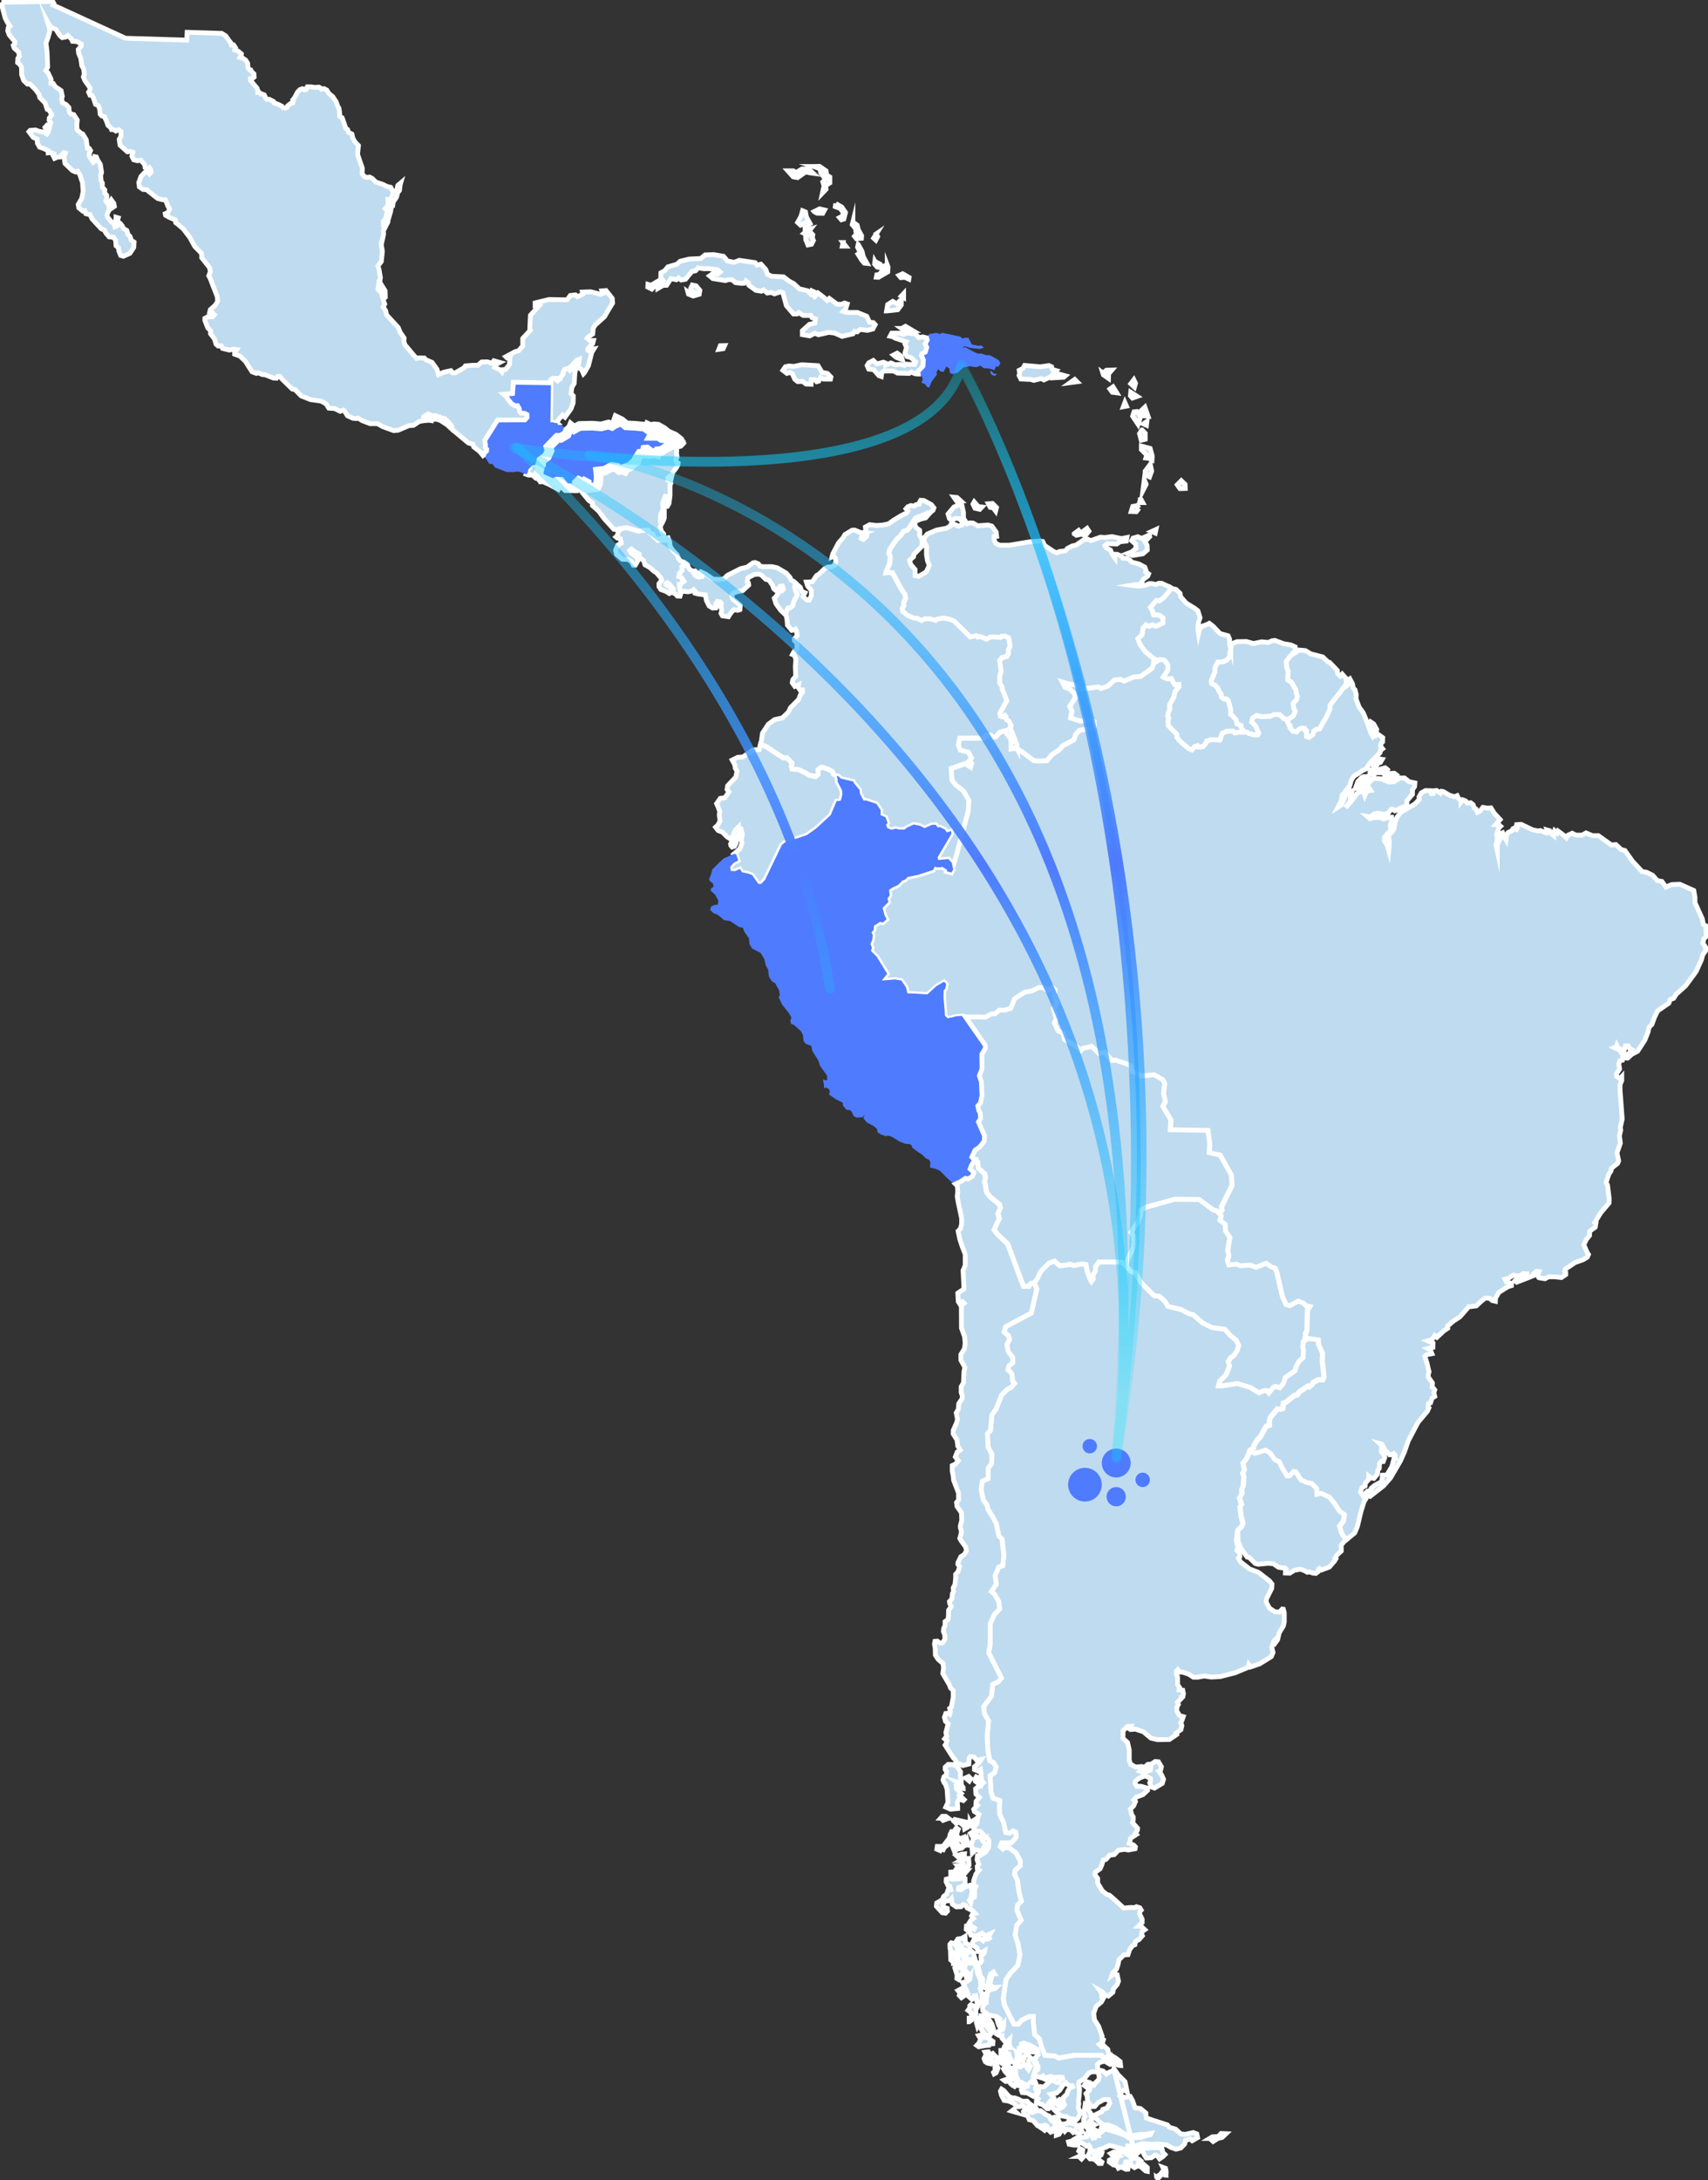
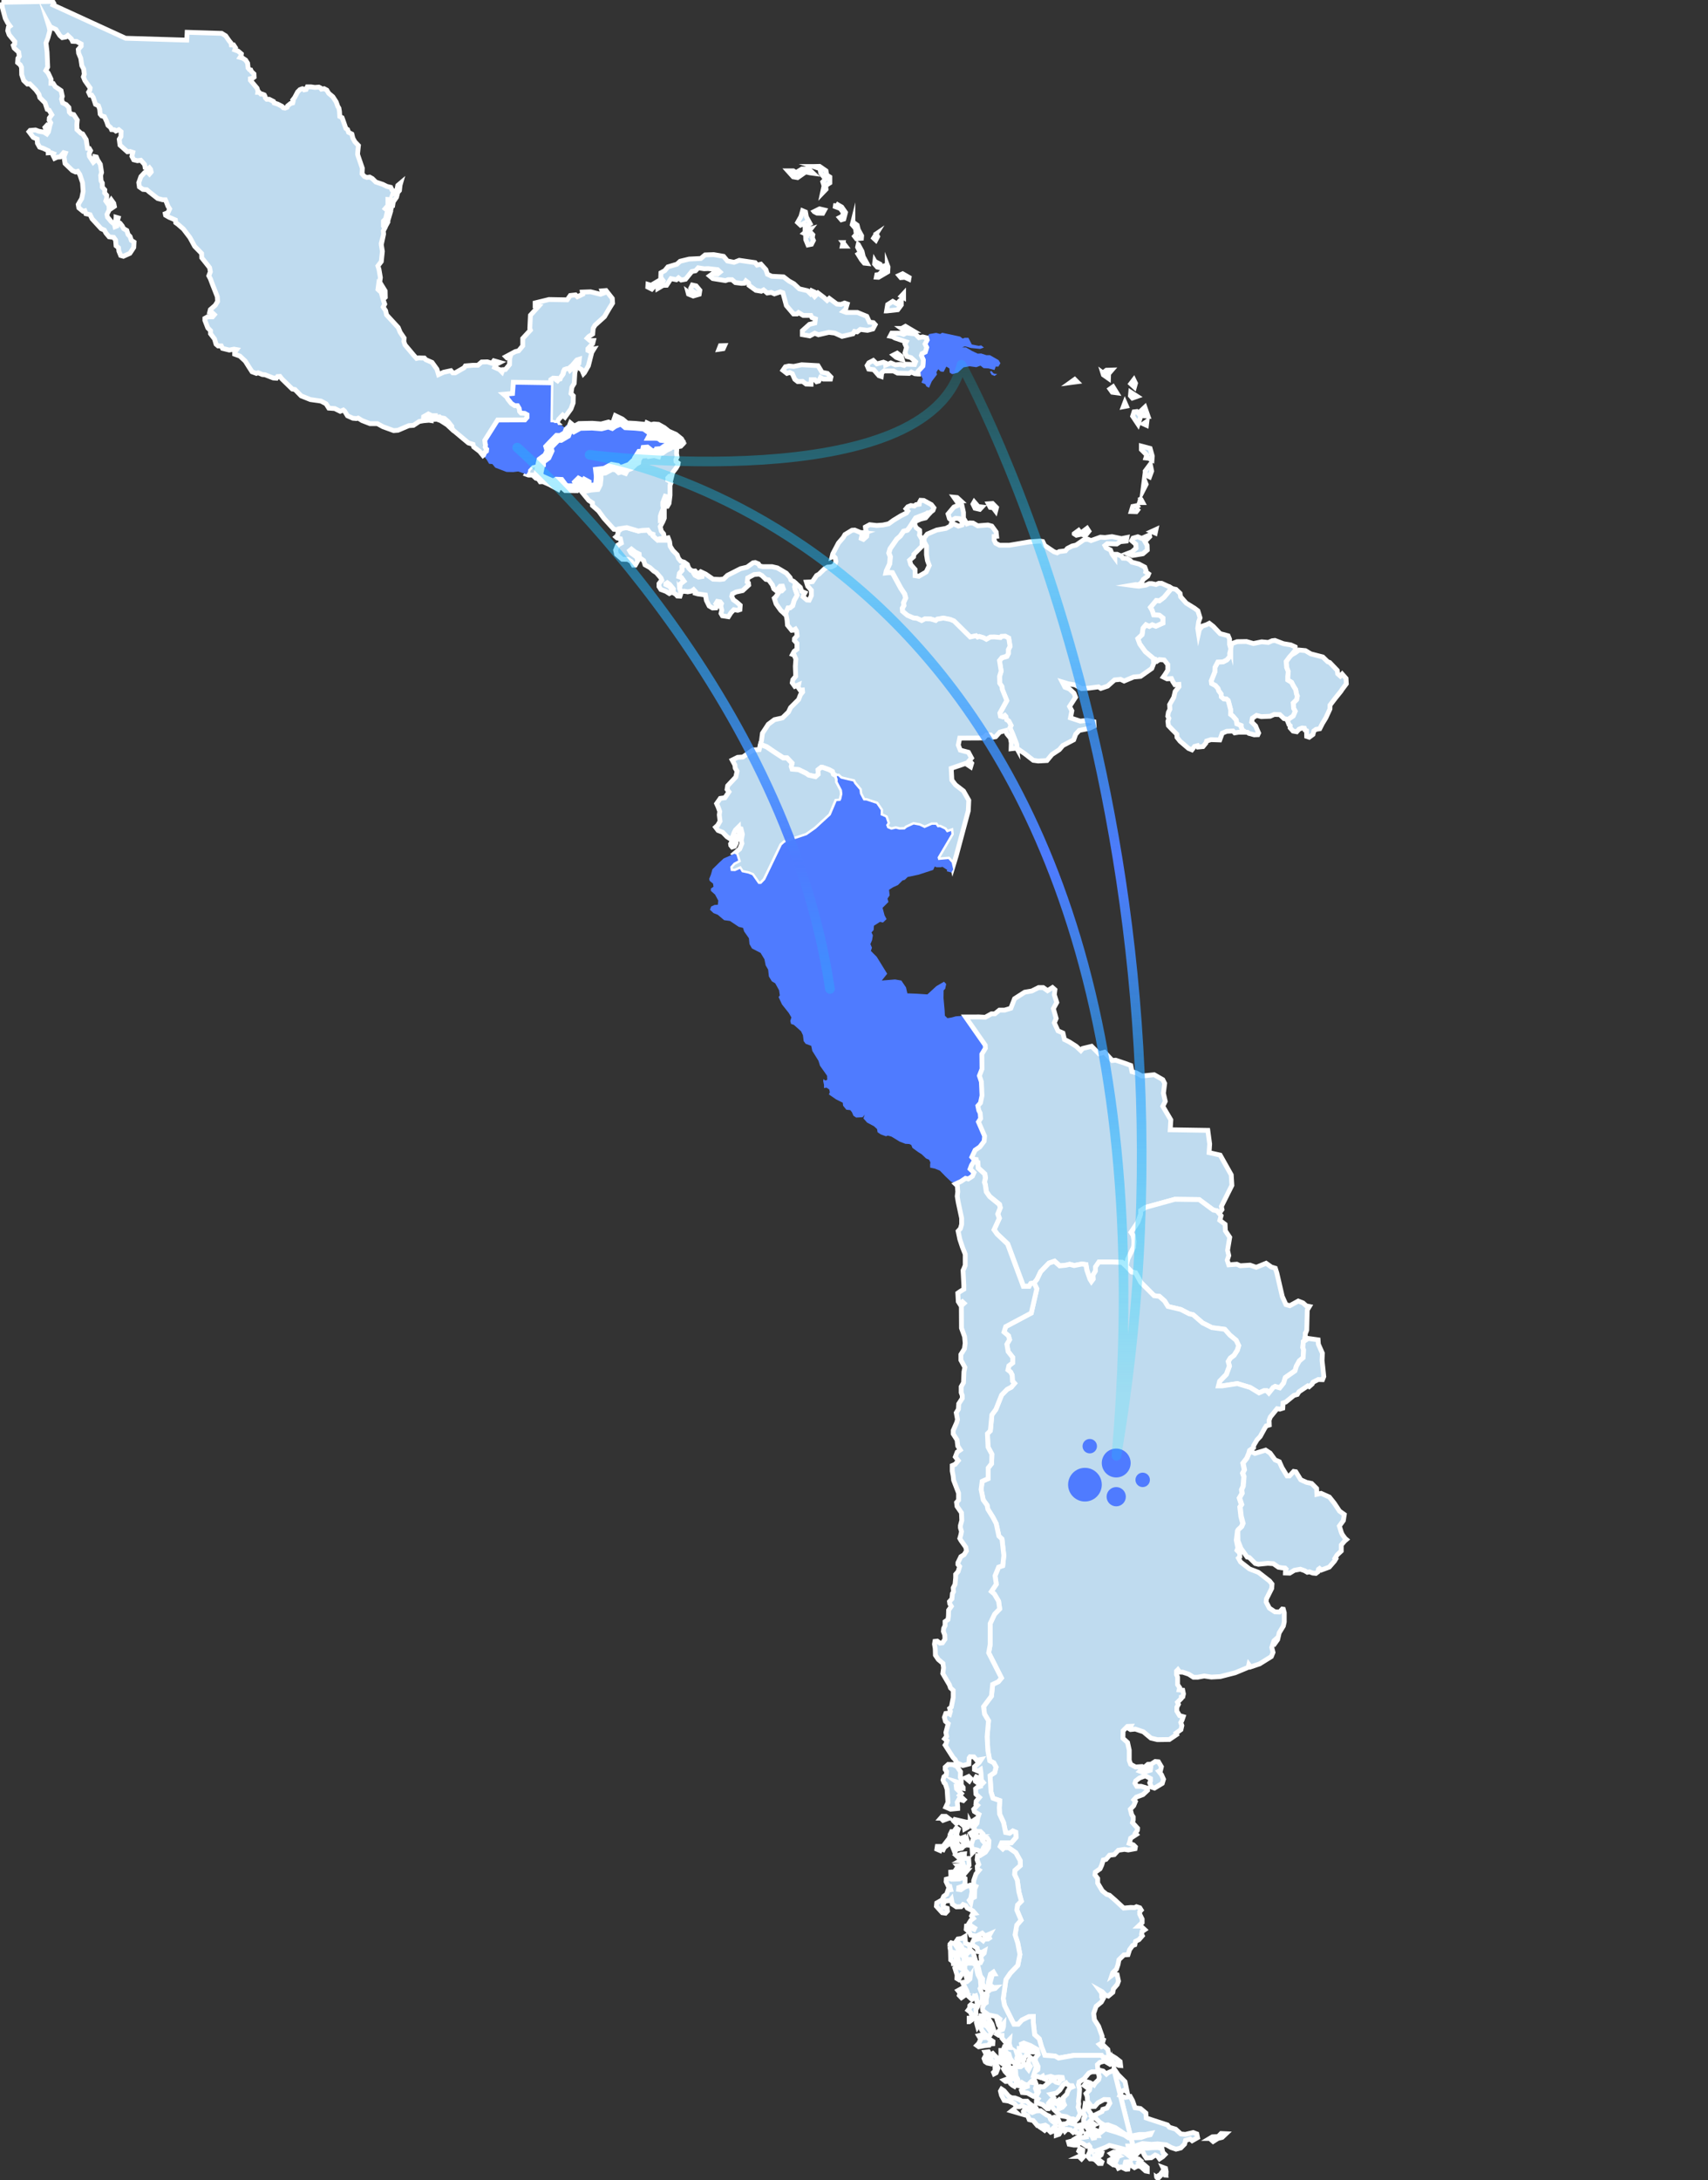
<svg xmlns="http://www.w3.org/2000/svg" width="355" height="453" viewBox="0 0 355 453" fill="none">
  <rect x="0" y="0" width="355" height="453" fill="#333333" stroke="none" />
  <g clip-path="url(#clip0_1220_286)">
    <path fill-rule="evenodd" clip-rule="evenodd" d="M235.02 81.502L236.361 82.366L235.369 82.716L234.952 82.236L235.02 81.502ZM235.657 78.904L235.02 79.74L235.786 80.446L236.012 79.638L235.657 78.904ZM231.341 80.378L230.699 80.83L231.184 81.502L232.108 81.626L231.341 80.378ZM229.229 77.493L229.967 76.928L231.094 76.894L230.423 77.668L230.389 78.628L229.336 77.894L229.206 77.476L229.229 77.493ZM223.376 78.842L223.855 79.322L222.446 79.509L223.376 78.842Z" fill="#BFDBEF" stroke="white" stroke-miterlimit="10" />
-     <path fill-rule="evenodd" clip-rule="evenodd" d="M219.455 78.475L220.193 77.752L221.427 78.091L221.089 78.379L219.455 78.475ZM218.576 76.216L218.013 75.957L216.187 76.216L212.96 75.934L212.605 76.567L211.838 76.951L211.934 77.566L211.805 78.012L212.188 78.752L214.3 78.848L214.864 79.04L216.402 78.656L216.965 78.944L218.435 78.272L219.562 77.018L218.728 76.764L218.576 76.216Z" fill="#BFDBEF" stroke="white" stroke-miterlimit="10" />
    <path fill-rule="evenodd" clip-rule="evenodd" d="M206.053 77.097L206.548 77.622L207.27 77.724L206.706 78.119L206.092 77.865L205.754 77.238L206.047 77.097H206.053ZM192.583 70.225L192.713 70.671L192.268 71.507L192.617 72.218L192.33 73.178L191.626 73.528L191.496 73.879L191.913 74.81L191.879 75.55L191.817 76.115L190.764 77.244L190.837 77.741L191.327 77.78L191.806 78.769L191.519 79.508L192.313 79.83L192.538 80.276L193.102 80.57L193.665 79.254L194.752 77.809L194.623 77.362L195.006 76.719L195.518 77.199L196.127 77.267L196.69 76.177L197.327 76.555L197.394 77.425L197.907 77.746L199.09 77.425L200.273 76.335L201.552 76.109L202.926 76.301L203.788 75.979L204.43 76.493L205.456 76.555L206.701 76.882L206.954 76.177H207.517L207.934 75.465L207.546 74.827L205.76 73.805H205.027L203.94 73.449L203.208 73.483L202.025 72.918L200.774 72.184H199.957L200.566 71.958L201.811 72.314L203.732 72.501L204.498 72.213L203.935 71.766L203.422 71.862L201.985 71.575L201.281 70.197H200.481L200.098 70.355L199.535 69.937L195.828 69.141L195.411 69.395L194.577 69.169L193.107 69.423L192.583 70.225Z" fill="#4F7BFF" />
    <path fill-rule="evenodd" clip-rule="evenodd" d="M150.603 71.817L149.707 71.846L149.42 72.585L150.316 72.456L150.603 71.817Z" fill="#BFDBEF" stroke="white" stroke-miterlimit="10" />
    <path fill-rule="evenodd" clip-rule="evenodd" d="M163.977 76.047L164.969 76.143L166.631 75.793L170.022 75.984L170.85 77.362L171.971 77.588L172.709 78.356L172.613 78.774H171.143L170.534 78.452L170.18 79.192L169.735 79.316L169.38 78.904H168.613L168.58 79.836L167.526 79.796L166.822 79.254L165.797 79.288L165.188 78.808L164.681 77.65L164.135 77.396L163.56 77.588L162.727 76.944L163.239 76.21L163.977 76.047Z" fill="#BFDBEF" stroke="white" stroke-miterlimit="10" />
    <path fill-rule="evenodd" clip-rule="evenodd" d="M190.837 77.713L190.764 77.216L191.817 76.086L191.879 75.522L191.913 74.782L191.496 73.85L191.626 73.5L192.33 73.15L192.617 72.19L192.268 71.479L192.713 70.643L192.584 70.197L191.784 70.005L191.017 70.163L190.246 69.395L188.364 69.169L187.801 69.491L187.035 69.231H185.345L185.091 69.711C185.125 69.711 185.987 70.231 185.987 70.231L188.353 71.027L188.099 71.479L188.415 72.184L188.099 73.314L188.511 74.087L189.344 74.308L190.302 75.177L190.082 75.742L188.257 75.674L187.908 75.928L187.136 75.708L186.083 75.804L185.153 75.415L184.066 75.872L184.004 75.415L183.621 75.262L182.246 75.612L181.508 74.906L180.579 75.386L180.229 75.951L180.551 76.691L181.604 76.82L182.691 78.069L183.17 78.232L183.266 77.459L183.745 77.075H185.7L186.533 77.526L188.961 77.588L189.412 77.3L190.144 77.651L190.809 77.713H190.837ZM187.39 68.254L188.189 67.808L189.727 68.712L188.037 68.74L187.367 68.254H187.39ZM185.7 73.777L186.466 73.387L187.328 74.031L187.519 74.703L186.274 74.257L185.7 73.777Z" fill="#BFDBEF" stroke="white" stroke-miterlimit="10" />
    <path fill-rule="evenodd" clip-rule="evenodd" d="M143.567 59.874L143.888 59.23L144.688 59.405L145.46 60.326L145.33 61.145L144.08 61.512L143.099 61.111L142.975 60.648L143.358 60.919L143.809 60.998L144.226 60.659L143.809 60.388L143.567 59.874ZM137.331 57.677L137.843 58.355L137.618 58.767L136.88 58.355L135.314 59.281L134.677 59.089L134.644 59.654L135.472 60.066L136.367 59.044L136.688 59.236L136.722 59.942L137.81 59.298L138.553 59.276L139.449 57.898L140.576 58.123L141.021 57.739L141.584 58.186L142.48 58.028L143.792 56.418L144.558 56.266L145.122 55.65L146.339 55.848L147.2 55.814L149.15 56.034L149.662 56.52L149.15 56.938L148.158 56.842L147.488 57.322L148.158 57.886L150.783 58.304L151.347 58.112H152.141L152.845 58.722L154.096 58.88L154.704 58.852L155.031 58.366L155.594 58.801L155.662 59.281L157.104 60.326L158.231 60.518L158.709 60.247L159.464 60.885L160.298 60.761L160.957 61.066L162.191 60.648L162.72 60.84L163.441 63.494L164.923 65.239H165.644L165.965 64.951L166.957 65.549H168.534L168.759 65.995L169.481 66.255L169.368 67.119L168.241 67.396L166.76 68.728V69.53L168.297 69.801L169.34 69.237L170.111 69.558L172.28 69.062L173.486 69.208L175.007 69.897L177.288 69.367L177.593 68.87L178.156 68.966L178.793 68.452L180.297 68.644L181.423 68.356L181.902 67.458L181.519 67.04L180.719 66.944L180.156 65.724L178.201 64.922H175.897L175.289 64.697L175.773 64.25L176.088 63.16L175.525 62.969L174.787 63.257L173.959 63.194L172.359 62.009L171.909 62.426L171.204 61.783L170.021 60.885L169.317 61.619L168.968 61.201L169.159 60.636L168.681 60.41L168.393 60.975L167.83 60.41L166.14 60.021L165.013 58.965L163.994 58.4L162.867 57.531L160.405 57.406L159.509 56.989L159.188 56.023L158.163 54.894L157.363 55.086L156.952 54.572L153.656 54.092L152.569 54.51L151.189 54.221L150.389 53.262L148.344 52.906L146.553 52.968L145.657 53.708L143.229 53.832L141.37 54.284L140.699 54.894L138.812 55.458L138.176 56.232L137.37 56.678L137.331 57.677Z" fill="#BFDBEF" stroke="white" stroke-miterlimit="10" />
    <path fill-rule="evenodd" clip-rule="evenodd" d="M187.328 61.534L187.806 61.822V61.02L187.328 61.534ZM184.285 64.612L186.59 64.358L187.328 63.364V62.302L187.006 62.5L186.443 63.138L185.553 62.624L184.494 63.296L184.269 64.612H184.285ZM186.849 57.237L187.615 56.887L188.956 57.655L188.894 58.005L188.06 57.621L187.232 57.689L186.849 57.237ZM184.415 55.057L183.553 55.317L183.615 56.051L182.719 57.045L182.241 57.107L182.145 57.593L182.59 57.621L184.511 56.492L184.573 55.469L184.415 55.052V55.057ZM181.857 54.323L182.911 54.888L183.007 55.628L182.336 55.498L181.773 54.86L181.841 54.295L181.857 54.323ZM178.399 50.822L179.17 52.239L179.424 53.329L180.196 54.735L179.632 54.673L179.069 54.001L178.331 52.81L178.81 52.494L178.246 51.364L178.37 50.8L178.399 50.822ZM175.233 50.41L175.075 51.144H175.779L175.216 50.41H175.233ZM182.145 48.58L181.581 49.478L182.032 49.896L182.415 49.156L182.128 48.592L182.145 48.58ZM177.272 46.118L177.131 46.683L177.801 47.457L177.982 48.676L177.61 49.094L177.999 49.597L179.041 49.512L179.086 48.987L178.399 47.728L178.156 46.785L177.272 46.141V46.118ZM173.712 42.306L174.945 43.012L175.734 44.142L175.379 45.52L174.883 45.666L174.495 45.215L175.024 44.938L175.328 44.272L174.675 43.34L173.616 42.939L173.712 42.29V42.306ZM169.092 34.599L170.343 34.57L171.684 35.496L171.841 36.366L172.484 36.784V37.998L171.622 38.563L171.684 39.331L170.946 40.099L171.267 38.625L171.013 37.795L171.577 37.23L170.585 35.948L170.427 35.05L169.081 34.599H169.092ZM163.752 35.496H164.878L165.442 35.88L166.692 35.112H168.067L169.025 36.01L168.32 35.914L167.459 35.722L165.768 36.908L164.873 36.75L163.746 35.496H163.752ZM169.216 43.967L170.343 43.402L171.374 43.645L171.002 44.317L169.802 44.289L169.239 43.995L169.216 43.967ZM167.994 48.241L167.723 47.807L168.512 47.569L167.994 48.241ZM167.115 48.467L167.515 48.129L167.594 48.693L167.115 48.467ZM167.323 47.197L168.382 46.491L167.611 45.09L167.419 44.051L166.811 43.792L166.473 44.995L165.78 46.22L166.388 46.785L167.126 46.395L167.323 47.185V47.197ZM168.574 48.4L167.447 49.026L167.475 49.8L167.926 50.895L168.664 50.749L169.064 49.958L168.827 49.393L168.94 48.783L168.574 48.4Z" fill="#BFDBEF" stroke="white" stroke-miterlimit="10" />
    <path fill-rule="evenodd" clip-rule="evenodd" d="M163.217 127.676L162.293 126.846L161.301 125.469L160.935 124.305L161.284 123.966L162.022 122.854L162.473 122.792L162.839 122.408L162.631 121.798L162.152 121.815L161.572 122.493L161.301 122.719L160.834 122.346L160.53 121.527L159.763 120.494L159.172 120.381L158.366 119.596L157.809 119.285L156.733 119.381L155.403 120.093L155.307 120.945L155.566 121.154L155.612 121.572L154.361 122.719L152.969 123.018L152.232 123.407L152.085 123.904L152.423 124.627L153.161 125.158L153.848 125.768L153.786 126.671L153.336 126.813L152.536 126.688L151.927 127.321L151.398 128.151L150.147 127.959L149.86 127.462L150.018 126.813L149.792 125.915L149.956 125.435L149.685 125.062L149.088 124.966L148.801 125.435L149.105 125.768L148.835 126.304L148.097 126.333L147.392 125.915L146.829 124.774L146.621 123.633L145.004 123.407L144.508 123.261L144.553 122.939L144.17 122.521L143.753 122.826L142.936 122.973L142.182 122.843L141.556 122.91L141.269 122.481L141.241 122.007L141.438 121.307L142.136 120.759L141.596 119.991L141.083 119.827L141.213 119.127L141.753 118.517L141.725 117.744L142.136 117.456L142.919 117.495L143.094 117.986L143.579 118.5L144.119 118.675L144.474 118.641L144.717 118.918L144.412 119.014L144.232 119.189L144.457 119.545L145.195 119.929L145.9 119.805V119.353L145.387 119.031L145.646 118.805L146.666 119.285L148.204 120.347L149.64 120.409L150.412 120.313L151.206 119.545L153.927 118.167L155.274 117.845L156.519 116.947L156.969 116.885L157.64 117.173L157.893 117.591L158.535 117.749H160.484L161.572 118.003L163.431 119.099L164.225 120.025L164.388 120.505L164.997 120.861L165.357 121.183L165.171 121.962L165.312 122.538L165.718 123.65L165.076 124.791L164.771 125.869L164.225 126.304L163.791 126.333L163.217 127.676Z" fill="#BFDBEF" stroke="white" stroke-miterlimit="10" />
    <path fill-rule="evenodd" clip-rule="evenodd" d="M141.274 122.555L141.269 122.481L141.556 122.911L141.432 122.922L141.477 123.436L141.336 123.871L140.773 123.842L140.463 123.487L140.221 123.345L139.917 123.17L139.95 122.363L139.179 121.437L138.7 121.087L138.379 121.307V121.465L139.15 121.849L139.567 122.397L139.466 123.137L139.117 123.328L138.412 122.882L137.359 122.493L136.97 121.883V121.279L137.55 120.539L137.387 120.121L136.429 119.003L135.855 118.647L135.089 117.941L134.063 117.365L133.776 116.468L132.914 115.858L132.847 115.124L132.013 114.7L131.247 114.096L130.864 114.412L131.151 114.898L132.334 115.762L132.559 116.53L132.047 117.427H131.63L131.219 116.693L130.514 116.242L129.331 116.208L128.143 115.18L127.951 114.316L128.368 113.294L129.14 112.842L128.943 111.95L128.272 111.786L128.019 111.566L128.306 111.306L128.56 110.312L128.458 110.245L128.768 110.115V109.861L130.272 109.635L132.672 110.341L133.472 110.211L134.683 110.143L135.168 110.821L135.742 111.013V111.368L136.666 112.198L137.117 111.944H137.59L137.387 112.266H138.317L138.446 111.848L138.863 111.758L139.167 112.543L139.297 113.509L139.843 114.378L140.739 115.282L141.009 116.01L141.494 116.603L142.198 116.812L142.84 117.275L142.919 117.495L142.136 117.456L141.725 117.744L141.753 118.517L141.212 119.127L141.083 119.827L141.595 119.991L142.136 120.759L141.438 121.307L141.24 122.007L141.269 122.481L141.274 122.555Z" fill="#BFDBEF" stroke="white" stroke-miterlimit="10" />
    <path fill-rule="evenodd" clip-rule="evenodd" d="M128.459 110.244L128.769 110.115V109.86L130.273 109.635L132.673 110.34L133.473 110.211L134.684 110.148L135.168 110.82L135.732 111.012V111.368L136.656 112.198L137.106 111.944H137.579L137.636 111.854L138.053 111.594L137.923 110.922L137.444 110.357L137.219 109.426L137.782 108.37L138.069 107.664V106.732L137.816 107.246L137.686 107.664L137.241 107.918V107.274L137.467 106.563L137.878 105.603L137.754 105.038V104.434L138.267 103.112L138.65 103.214L138.492 103.564C138.492 103.564 138.458 104.129 138.458 104.27V105.202H138.706L139.055 104.603L139.264 102.909V100.848L139.427 100.408L139.089 99.899L138.802 99.769V99.318L139.112 98.996L139.382 99.03L139.54 99.306L139.816 98.177L140.537 97.257L140.869 96.664L140.954 96.212L140.52 95.907L140.475 95.523L140.734 94.958L140.61 94.219L140.672 93.038L140.926 92.558L141.196 92.27L140.689 92.361L140.058 92.428L139.883 92.073H139.388L139.005 92.282L138.83 92.846L138.233 93.123L137.455 93.688L136.717 93.75L136.526 94.315L135.963 94.151L135.174 94.286L135.016 93.902L134.408 93.422L134.053 93.451L133.861 94.252L133.033 94.286L132.329 95.376L132.261 95.856L131.85 96.082L130.955 96.946L130.025 97.302L129.766 97.782L129.163 97.561L128.712 97.686L128.2 97.206L127.146 97.014L125.676 97.81L124.301 97.974L124.397 98.809V99.448L124.268 100.605L123.947 101.243L122.859 101.339L122.11 101.469L122.076 101.955L121.727 102.017L120.927 101.729L120.764 102.017L122.364 103.971L123.135 104.485V105.049L124.414 106.179L125.541 107.72L127.586 109.979L128.149 110.041L128.459 110.244Z" fill="#BFDBEF" stroke="white" stroke-miterlimit="10" />
    <path fill-rule="evenodd" clip-rule="evenodd" d="M113.564 94.93L114.302 95.088L114.449 95.314L114.944 95.489L115.361 95.975L116.212 95.845L117.108 96.037L117.654 96.743L117.795 97.262L118.341 97.629L118.516 97.234L118.713 96.731L119.462 96.653L119.896 96.794L120.493 97.003V97.725L120.296 98.561L120.392 98.906L120.166 99.578L120.279 99.984L120.02 100.238L120.245 100.662L119.671 101.458L117.654 101.43L117.175 101.012L116.505 100.114L115.705 100.08L115.384 100.272L116.026 100.628L115.829 101.012L114.426 100.238L112.922 99.572L112.409 99.6L111.384 99.374L110.68 98.708H109.818L109.418 98.561L109.733 98.059L109.767 97.607L110.601 96.709L111.683 96.455L112.454 96.229V95.749L113.564 94.93Z" fill="#BFDBEF" stroke="white" stroke-miterlimit="10" />
    <path fill-rule="evenodd" clip-rule="evenodd" d="M114.504 79.446H114.516L114.578 78.808L115.057 78.481L115.693 78.509L115.738 78.853L115.935 78.994L116.104 78.757L116.442 78.678L116.487 78.486L117.051 77.718L117.225 77.052L117.411 76.696L117.946 76.51L118.268 76.527L118.487 76.933L118.932 76.515H119.507L119.603 76.995L119.479 77.475L119.349 79.661L118.87 80.457L118.679 81.773L119.158 82.258L119.124 83.732L118.679 84.946L117.428 86.68L116.949 86.262L116.121 87.126L115.766 87.866L115.778 87.877L115.299 87.911L115.04 87.764L114.397 87.736L114.521 79.469L114.504 79.446Z" fill="#BFDBEF" stroke="white" stroke-miterlimit="10" />
    <path fill-rule="evenodd" clip-rule="evenodd" d="M109.418 98.561L109.733 98.059L109.767 97.607L110.601 96.709L111.682 96.455L112.454 96.229V95.749L113.671 94.851L114.212 93.665L113.986 92.897L114.691 92.158L115.845 90.972L116.516 91L117.761 90.266L118.054 89.498L118.628 89.08L118.775 88.702L118.42 88.414L117.62 88.318L117.4 88.86L116.696 88.38H116.054L115.778 87.877L115.299 87.911L115.04 87.764L114.398 87.736L114.522 79.469L114.505 79.446L106.804 79.334L106.629 81.671L104.77 81.829L105.424 82.377L105.666 82.829L106.37 83.716L107.074 84.178H107.57L107.908 84.777L108.004 85.415L108.308 85.76L109.063 85.805L109.547 86.076L109.559 86.657L109.114 87.171L103.441 87.205L100.776 91.424L100.861 92.135L100.934 92.361L100.861 92.818L101.047 93.168L101.17 93.281L101.125 93.671L100.725 93.981L100.551 94.462L100.404 94.586L101.12 95.467L101.661 96.365L102.331 96.427L102.939 97.166L105.277 98.064L106.652 98.093L107.705 97.968L109.418 98.561Z" fill="#4F7BFF" />
    <path fill-rule="evenodd" clip-rule="evenodd" d="M0.315 0.474L10.951 0.288L11.177 0.672L11.013 1.028L26.111 7.951L38.814 8.335L38.899 6.709L46.081 6.934L46.915 7.448L47.619 8.465L48.002 8.928L48.081 9.334H48.549L48.949 9.933L48.802 10.368L49.495 10.622L50.165 11.187L50.12 11.588L49.895 11.926L50.458 12.084L51.067 12.491L51.467 13.135L51.562 14.117L51.867 14.484L52.12 14.535L52.267 14.868L52.779 15.354L52.813 16.032L52.554 16.224L52.041 16.348V16.675L52.813 17.59L53.422 18.313L53.619 18.94L53.585 19.183H53.861L54.227 19.55H54.509L54.931 19.719L55.095 20.041L55.151 20.323L55.444 20.628H55.951L56.852 21.086L56.976 21.39L57.72 21.633L58.615 22.091L58.88 22.396L59.258 22.458L59.675 22.294L59.765 22.012L60.396 21.503L60.835 21.39L60.936 21.018L60.846 20.781L61.229 20.289L61.872 19.087L62.339 18.624L62.846 18.437L63.179 18.516L63.263 18.657L63.618 18.59L63.866 18.053H64.666L65.432 18.166L66.271 18.104L66.609 18.273L66.801 18.528L67.364 18.426L67.927 18.725L68.316 19.38L69.178 20.103L69.871 21.17L70.203 22.102L70.446 22.486L70.558 23.164L70.62 24.208L71.105 24.451L71.324 25.061L71.888 26.687L72.254 26.924L72.445 27.489L73.138 27.856L73.347 28.726L73.764 29.466L74.502 30.239L74.417 31.024L74.333 31.849V32.08L74.412 32.351L75.307 34.954L75.257 36.112L75.634 36.558L75.741 36.677L76.265 36.874L76.828 36.795L77.392 37.106L78.113 37.823L79.572 38.314L80.406 38.732L81.211 38.924L81.481 39.489L81.87 39.687L81.65 40.319L82.417 39.811L82.676 38.529L83.284 38.015L83.155 38.461L83.025 39.59L82.676 39.974L82.417 40.968L81.746 41.928L81.617 42.702L81.11 42.764L81.267 42.312L81.397 41.516L80.625 41.448V42.702L80.062 43.368L80.625 43.82L80.434 44.238L80.146 45.486L79.696 45.938V46.994L79.989 47.377L79.668 47.987L79.73 48.631L79.251 50.845L79.476 52.223L79.251 54.34L78.546 55.266L78.772 55.972L79.059 57.666L78.93 58.632L80.056 60.456L80.084 61.772L79.797 62.026L79.668 60.456L78.682 59.174L78.552 60.134L79.222 60.744L79.735 62.573L79.96 63.183L79.639 63.793L80.152 64.561L80.344 65.425L82.772 68.056L83.177 69.05L84 70.253L83.932 70.931L84.174 71.653L86.016 73.845L86.58 74.471L86.997 74.37L88.213 74.404L88.506 74.742L89.802 75.307L90.81 76.708L91.148 77.837L92.213 77.346L93.717 77.024L94.1 77.475H94.613L96.466 76.414L96.72 76.03L98.292 75.9H99.317L100.111 75.222L101.294 75.189L102.257 75.482L102.641 74.968L103.886 75.318L103.024 75.77L102.798 76.335L103.824 76.787L104.336 77.3L104.528 76.815L105.04 76.787L105.902 75.759L105.936 74.477L106.161 73.709L105.294 74.274L105.136 74.116L107.119 73.054L107.789 72.896L108.646 71.868V70.327L110.246 68.593L110.116 68.271L110.246 65.51L111.936 63.652L111.226 63.584V62.94L114.11 62.235L117.89 62.302L118.532 61.399L119.62 61.275L120.008 61.659L121.096 61.145L121.034 60.693L122.763 60.631L124.814 61.145L125.326 60.953L125.129 60.439L125.963 60.371L127.258 62.009L127.326 62.986L126.622 64.115L125.63 65.809L123.676 67.565L123.293 68.209L123.197 69.395L122.335 69.96L122.048 70.281L122.611 70.761H123.349L123.186 71.405L122.194 72.461V72.811L122.583 73.003L123.028 72.557L123.445 72.495L122.994 73.229L122.29 76.019L121.462 77.459L121.27 77.656L120.915 76.82L119.924 76.211L119.896 75.957L120.307 75.539L120.403 74.641L119.896 74.799L118.932 75.928L118.166 76.6H117.845L117.31 76.787L117.124 77.148L116.949 77.814L116.386 78.582L116.341 78.769L116.003 78.853L115.834 79.085L115.637 78.949L115.592 78.605L114.955 78.571L114.476 78.899L114.414 79.542L106.702 79.424L106.528 81.762L104.669 81.925L105.322 82.49L105.564 82.947L106.268 83.828L106.978 84.297H107.57L107.908 84.862L108.004 85.505L108.308 85.844L109.063 85.895L109.541 86.166V86.731L109.096 87.245L103.424 87.273L100.759 91.491L100.843 92.208L100.917 92.434L100.843 92.886L101.029 93.236L101.153 93.349L101.108 93.739L100.708 94.049L100.534 94.535L100.387 94.653L99.694 93.801L98.444 92.841L98.314 92.327L97.356 92.039L94.286 89.475L93.903 88.961V88.577L93.137 87.612L92.365 86.94L91.503 86.782L91.346 86.618L91.025 86.652L91.086 86.912L92.529 87.55L93.548 88.577V88.832L92.945 88.267L91.599 87.403L90.799 87.109L90.157 87.143L89.841 86.985L90.033 86.793L90.478 86.759V86.375H89.915L89.351 86.663V86.183L89.036 86.019L88.044 86.584L88.011 87.008H88.749L89.611 87.132V87.391L89.165 87.324L88.039 87.42L87.143 87.578L85.926 88.385L84.969 88.447L82.715 89.407L81.82 89.475L79.611 88.673L78.434 88.029H76.896L75.262 87.391L74.434 86.878L74.079 86.974L73.347 86.906L72.22 86.398L71.612 85.404L71.358 85.206L70.716 85.466L69.589 84.901L68.339 84.805L67.775 83.907L66.716 83.343L64.514 83.026L62.593 82.258L61.314 80.943L60.751 80.841L58.582 78.729L58.182 78.215L57.68 78.244L57.455 78.588L56.785 78.537L55.095 77.876L54.531 77.826L53.653 77.459L53.281 77.588L52.391 77.255L51.748 76.261L50.982 75.042L49.856 73.986L48.768 73.596V73.212L49.185 72.647L48.622 72.551L47.659 72.743L46.25 72.393L45.997 71.879H45.326L44.91 71.524L44.588 70.434L43.755 69.344V68.706L43.191 68.141L42.583 66.571V66.153L43.146 65.837H44.172L44.554 65.386L44.042 64.906L43.591 64.844L43.721 64.329L44.746 63.432L45.225 62.63L45.163 61.636L44.2 59.197L43.721 57.915L43.4 57.31L43.721 56.475L43.563 55.611L41.929 53.555L41.901 52.657L40.459 51.184L39.468 49.36L38.121 47.592L36.938 46.564L36.527 46.276L36.459 45.712L35.147 45.147L34.414 44.724L34.347 44.407L34.91 44.181L35.259 43.413L34.91 42.849L34.589 42.019L34.364 41.505H33.8L32.775 41.245L31.017 39.867L30.505 39.421L29.705 39.353L28.973 38.84L28.843 37.947L29.288 36.694L30.06 35.858L30.623 35.666L31.068 36.146L31.423 35.734L31.294 35.169L31.068 34.887L30.781 35.169L30.172 34.853L30.049 34.175L29.265 33.3L28.561 33.396L27.795 33.204L27.412 32.47L27.604 31.662L27.04 31.476L26.477 31.538L24.939 30.16L24.781 28.941L25.131 28.376L25.164 27.354L24.686 26.964L24.077 27.224L23.756 26.964L23.193 26.936L23.001 26.518L22.438 26.038L22.179 25.27L21.7 24.242L21.137 24.078L20.815 23.7L20.714 22.678L20.46 21.966L19.852 21.678L19.373 20.239L19.052 19.759H18.703L18.416 19.149L18.669 18.731L18.731 18.279L17.644 16.743L17.328 15.975L17.52 15.411L17.39 14.349L17.007 13.643L16.782 12.101L16.337 11.046L16.269 10.277L16.872 9.583V9.131L15.943 8.623L15.081 8.589L14.827 8.075L14.089 7.369L13.672 7.691L12.94 7.821L12.427 7.369L11.627 6.121L10.444 5.557L9.881 4.529L10.196 5.557L10.36 6.387L9.943 7.923L9.56 8.922L9.78 10.814L9.909 13.925L9.526 14.659L10.005 15.173L10.613 16.455L10.585 17.319L11.064 17.353L11.475 17.997L12.692 18.827L12.951 20.013L12.793 20.577L13.013 21.373L13.751 21.729L14.314 22.334L14.41 23.299L14.765 23.683L15.329 23.813L16.061 24.942L15.965 25.874L15.999 26.93L16.827 27.704L17.182 27.828L17.914 29.014L18.173 30.815L18.556 30.849L18.816 31.295L18.523 31.933L18.59 32.498L19.39 33.718L19.711 33.43L19.677 32.916L19.711 32.56L20.027 32.628L20.286 33.238L20.849 34.136L21.108 35.83L20.917 36.474L21.013 37.603L21.266 38.026V38.89L21.779 39.455L21.745 40.087L22.179 40.584V41.149L21.987 41.764L22.657 42.696L22.686 43.628L22.241 44.543L22.336 45.108L23.108 46.039L23.779 46.604L23.902 47.118L24.286 46.96V46.344L24.539 46.152L24.956 46.378L25.401 46.943L25.694 47.507L26.364 47.897L26.618 48.727L27.035 49.145L27.294 49.947L27.857 50.297L27.795 51.426L26.995 52.641L25.649 53.25L25.085 53.087L24.702 52.155L24.635 51.489L24.122 51.065L24.026 49.885L23.615 49.32L22.686 49.218L22.015 48.422L21.694 47.812L21.024 47.519L19.137 45.469L18.72 44.605L17.852 44.407L17.633 43.803L17.249 43.899L16.382 43.193L16.258 42.487L16.99 41.239L17.278 39.794L17.154 37.97L16.59 36.276L16.145 35.604L15.695 35.734L15.052 35.446L13.52 33.972L13.295 32.56L13.582 31.82L13.233 31.724L12.467 32.622L11.903 32.651L11.34 32.91L11.019 32.272L11.149 31.95L10.585 31.724L10.022 31.758V31.312L8.996 30.827L8.23 30.567L7.78 29.77L7.718 28.901L6.918 28.551L6.022 27.365L6.247 27.105L7.374 27.009L8.044 27.269L9.132 27.461L9.74 27.845L10.061 27.399L10.191 26.834L9.453 26.699L9.357 26.473L9.802 25.993L10.32 26.219L10.54 25.513L10.219 24.999L10.253 24.519L10.765 23.847L10.202 22.887L9.813 22.723L9.368 21.379L8.281 20.284L8.09 19.584L7.447 18.686L6.202 17.432L5.69 17.466L4.924 16.726L4.507 15.512L4.473 14.004L4.219 13.491L3.656 13.011L3.724 12.107L4.011 11.695L3.881 10.831L2.952 9.995L2.76 9.43L3.048 9.137L3.081 8.657L1.898 7.217L1.611 6.381L1.741 5.675L2.09 5.416L1.611 4.777L1.098 3.817L0.49 1.559L0.355 0.48L0.315 0.474ZM23.294 43.205L23.773 42.883L23.643 42.245L23.131 41.539L22.905 41.917L23.131 42.301L23.294 43.205ZM24.122 45.158L24.06 45.723L24.443 45.757L24.573 45.277L24.122 45.147V45.158ZM80.918 43.848L81.189 43.735L81.335 43.221H81.031L80.918 43.82V43.848ZM80.743 44.927L80.856 45.068L81.082 44.311H80.839L80.743 44.927ZM80.214 46.886L80.631 46.118L80.597 45.441L80.214 46.886Z" fill="#BFDBEF" stroke="white" stroke-miterlimit="10" />
-     <path fill-rule="evenodd" clip-rule="evenodd" d="M282.515 163.862L282.853 163.41L283.462 163.026L283.67 163.23L283.428 163.794L282.769 163.924L282.515 163.862ZM281.71 163.828L282.048 163.749L282.194 163.427L283.174 162.473L283.636 162.428L284.391 161.637L284.2 161.315L283.873 161.411L283.479 161.366L283.056 161.541L282.228 162.394L281.71 163.828ZM285.529 160.654L285.417 160.293L284.853 160.033L284.774 160.542L285.028 160.931L285.478 161.078L285.512 160.654H285.529ZM285.529 159.757L285.366 158.972L285.862 158.407L286.312 158.187L286.876 157.735L287.276 157.797L286.909 158.424L286.414 158.588L285.98 159.26L285.501 159.762L285.529 159.757ZM285.845 160.321L286.25 160.547L287.337 160.581L287.676 160.79L288.239 160.513L288.413 159.949L287.918 159.542L286.667 159.87L286.014 159.932L285.833 160.316L285.845 160.321ZM288.329 161.383L289.005 161.095L289.197 160.711L289.805 160.677L290.301 161.05L289.98 161.564L288.988 161.626L288.329 161.383ZM285.569 152.128L285.124 151.456L284.769 150.326L284.898 150.01L285.507 150.422L286.149 151.58L286.053 152.184C286.053 152.184 285.636 152.122 285.569 152.122V152.128ZM281.625 143.313L281.259 142.963L281.113 142.093L280.549 141.032L280.324 141.161L280.386 141.867L280.037 142.432L279.011 143.11L278.961 143.16L278.623 143.68L277.53 145.03L276.403 146.526V147.328L275.552 149.18L274.831 150.355L274.268 151.433L273.502 151.563L273.034 151.902L272.86 152.625L272.071 153.189L271.547 153.014L271.513 151.84L271.192 151.693L271.08 151.326L270.584 151.275L269.958 151.518L269.48 152.049L268.719 151.913L268.105 151.236V150.795L267.863 150.586L267.587 149.863L267.429 149.445L266.821 149.315L265.959 148.497L264.832 148.446L263.981 148.83L262.139 148.909L261.148 148.655L260.28 149.22L260.134 150.027L260.951 150.829L261.159 151.348L261.576 152.314L261.418 152.647L260.663 152.681L259.537 152.371L259.266 152.162H258.894H258.816H257.419L256.619 152.291L256.292 151.885L254.985 151.947L254.055 152.337L253.543 153.748L251.718 153.681L250.794 153.969L250.664 154.392L250.056 155.126L249.036 155.222L248.906 154.934L248.298 155.092L247.735 155.798L247.031 155.51L245.273 154.002L244.636 153.201L244.603 152.557L243.639 151.597L242.845 150.767L242.744 149.863L242.941 149.259L242.715 148.813L242.845 148.005L243.16 147.362L243.098 146.402L243.96 144.894L244.248 143.674L245.048 142.68V142.2L244.214 142.268L243.797 141.624L243.51 140.986L242.58 141.048L241.814 140.664L242.197 140.1L242.76 139.236V138.05L242.022 137.118L241.031 137.022L240.552 137.344L240.197 136.96L239.763 136.898L239.848 137.824L239.392 138.897L237.088 140.529L235.651 140.659L233.668 141.495L232.93 141.139L231.685 141.269L230.243 142.551L228.835 143.031L228.356 142.709L226.373 142.968L224.835 143.064L223.46 142.291L222.086 142.071L220.801 141.72L221.365 142.816L222.294 143.166L223.252 144.064L223.573 144.9L222.328 146.82L222.807 147.723L222.52 149.197L224.565 149.869L225.973 149.711L227.381 149.993L227.443 150.897L226.418 151.377L224.339 151.795L223.607 152.591L223.19 153.748L220.937 154.934L220.199 155.798L218.672 156.803L217.63 158.057L215.816 158.153L214.791 158.012L213.033 156.639L211.343 155.471L210.182 155.612L210.216 154.392L210.042 153.409L209.304 152.506L209.056 151.828L207.845 152.145L206.977 153.105L206.414 153.201L205.935 152.754H205.028L204.465 153.364L199.445 153.398L199.152 154.838L199.569 155.9L201.259 156.346L201.901 157.532L201.422 158.096L201.93 158.661L201.71 159.401L200.651 158.695L197.676 159.723L197.806 162.157L198.572 163.15L200.234 164.438L201.327 166.358L201.259 167.866L201.225 168.538L198.735 177.821L197.992 180.277L198.093 180.724L197.71 181.367L196.747 181.108L196.843 180.82L195.851 180.176L195.502 180.272H194.662L194.279 180.114L193.964 180.82L190.922 181.813L188.668 182.293L188.105 182.858L187.592 183.016L186.663 183.954L185.61 184.434L184.81 184.947L184.939 186.077L184.488 186.749L184.68 187.455L183.463 188.674L183.88 190.216L184.297 191.012L183.559 191.724L182.922 191.594L181.677 192.39L181.61 193.294L181.165 193.774L181.452 194.383L181.289 195.377L180.939 196.207L181.261 196.947L181.035 197.619L182.252 198.839L184.427 202.362L183.3 203.774L186.049 203.554L187.362 203.774L188.325 205.186L188.612 206.434L190.516 206.507L192.77 206.654L194.646 204.96L196.229 204.04L196.679 204.52L196.471 205.502L196.15 205.841L196.121 207.433L196.358 210.054L196.409 211.098L196.972 211.618L197.857 211.471L198.707 211.234L199.665 211.166L200.149 211.098L200.594 211.313L200.718 211.369H203.535L204.814 211.437L206.098 210.726H206.802L207.76 209.958H208.853L210.132 209.574L210.904 207.58L213.016 206.231L214.492 205.977L215.9 205.271H216.858L217.759 205.914L218.785 205.271L219.297 205.722L219.168 206.75L219.68 208.354L218.976 209.636L219.54 211.691L219.156 212.589L219.923 214.283L220.948 214.729L221.269 216.079L222.294 216.593L223.703 217.49L224.666 218.388L225.049 217.942L226.908 217.49L228.446 219.032L229.601 218.71L231.201 220.444L231.905 220.382L233.826 221.025L235.048 221.472L235.302 222.759L236.197 223.013L237.352 223.657L239.916 223.397L241.707 224.431L242.096 225.199L241.837 227.254L242.22 228.948L241.707 229.97L243.397 232.794L243.267 234.849L251.087 234.979L251.47 237.802L251.346 239.598L253.65 240.112L255.959 244.223L256.083 246.408L253.903 250.779L254.033 251.423L253.436 252.242L253.841 252.705L253.582 253.665L254.675 254.506L254.737 255.856L255.638 257.194L255.188 259.893L255.441 260.989L255.12 261.954L255.441 262.92L257.131 262.79L257.835 263.106L259.886 262.976L261.17 263.428L263.221 262.592L264.308 263.366L265.142 263.62L265.463 264.653L266.59 269.487L267.356 271.181L268.156 271.407L269.913 270.447L270.905 270.831L271.575 271.441L272.217 271.571L271.784 272.288L271.677 276.472L271.491 276.964L271.372 277.122V277.687L271.26 278.15L271.215 278.714L271.986 278.2L274.037 278.488L274.099 279.392L274.933 281.278L274.865 282.786L275.057 284.519L275.22 286.123L274.961 286.761L274.065 286.733L272.978 287.298L272.82 287.653L272.178 288.218L271.891 288.06L270.071 289.274L269.716 289.839L269.012 290.036L267.322 291.414L266.759 291.606L266.697 292.696L266.088 292.888L265.525 292.792L264.117 294.52L263.857 295.198L263.891 296.191L263.249 296.383L262.9 296.948L262.004 298.58L261.362 299.252L260.63 300.472V300.89L259.796 301.454L259.678 301.85H260.342L260.821 302.109L263.074 301.432L264.004 302.042L265.029 303.453L265.925 303.837L266.488 305.057L267.547 306.791H268.054L268.922 305.853L269.367 305.921L270.392 307.587L271.609 308.152L272.662 308.377L273.688 309.405L273.75 310.619L274.617 310.433L276.341 311.195L277.366 312.483L278.454 314.115L279.445 314.821L279.254 316.074L278.42 317.204L278.825 318.468L278.983 318.796L279.107 319.01L279.625 319.705L279.879 319.914L281.569 318.519L282.132 317.175L282.87 314.064L283.541 311.946L283.834 311.528L283.445 311.048L282.769 309.998L283.09 309.1L283.726 308.778L283.76 308.214L284.493 307.378V306.734L284.943 307.09L285.552 307.192L286.284 306.322L286.38 305.424L286.667 305.136L286.735 304.108L287.056 303.691H287.501L287.822 302.827L287.597 302.183L287.118 301.669L287.18 300.325L286.797 299.975L287.247 300.099L287.754 301.161L288.813 302.29H289.23L289.675 302.036L289.963 302.324L290.058 303.092L289.709 303.188L289.292 304.729L288.267 306.491L287.343 306.525L287.214 307.655L286.892 308.259L286.605 308.163L285.676 308.682L285.005 309.247L284.943 309.727L284.205 309.851L283.856 310.207L283.89 310.687L284.752 310.941L287.568 308.733L289.005 307.096L291.084 303.538L291.884 301.742L292.684 299.433L294.7 295.582L296.683 293.215L296.999 292.504L296.807 292.25L296.903 291.64L297.32 291.51L297.641 290.516L298.204 290.166L298.013 289.364L298.204 288.8L298.013 288.545L297.664 288.257L297.725 287.36L296.864 286.146V285.581L297.021 285.016L296.864 284.451L296.576 283.17L296.126 281.826L296.481 281.504L297.607 281.278L297.32 280.538L296.757 280.222L297.81 279.968L297.844 279.098L296.757 278.618L297.652 278.358L298.216 277.528L298.661 277.879L300.069 276.563L300.903 275.998L300.869 275.546L302.052 274.524L303.426 273.626L305.252 271.543L306.852 271.345L307.714 270.515L308.677 269.741H309.573L310.136 270.227L310.806 270.385L310.84 269.741L311.51 268.561L313.398 267.37L314.136 267.144V266.794L313.685 266.506L313.076 266.376L312.789 265.811L313.46 265.647L314.586 264.947L315.257 265.133L316.012 265.071L316.575 264.636L317.33 264.687L317.279 265.043L316.209 265.653L315.082 265.879L314.857 266.139L315.223 266.427L316.913 265.783L318.98 264.958L318.8 264.625L319.363 264.157L319.876 264.241L319.701 264.738C319.701 264.738 319.746 265.478 319.831 265.506C319.915 265.534 321.127 265.704 321.127 265.704L321.848 265.303H323.065L324.54 265.455L325.436 264.845V264.399L325.211 264.174L325.34 263.722L327.346 262.355L329.036 261.757L329.904 261.231L330.157 260.667L329.92 260.328L329.182 258.634L329.746 257.504L330.371 256.742L330.405 255.872L330.822 255.522L331.554 255.009L331.717 254.111L331.492 253.986L332.737 251.965L334.427 249.977L334.461 249.079L334.112 246.256L333.819 245.691L334.382 243.997L334.827 243.331L334.923 242.766L336.235 241.71L336.427 241.196L336.078 239.547L336.782 237.56L336.59 236.018L336.849 234.86L336.782 234.217L337.165 232.523L336.72 226.492V225.362L337.075 224.527V223.725L336.692 224.143L335.988 223.629V223.115L336.63 222.121L336.466 221.127L336.63 220.455L337.193 220.297L337.317 219.235L336.709 218.242L335.526 217.677L335.847 217.547L336.01 217.163L336.23 217.643L336.934 218.061L337.576 218.287L337.83 217.321H338.438L338.697 217.886L339.142 218.112L338.663 218.784L338.021 219.264L337.863 219.828L338.308 219.857L339.176 219.06L340.359 218.45L341.863 216.141L342.534 214.447L342.759 213.419L343.322 212.905L343.886 211.369L344.528 210.054L346.86 208.45L347.147 207.682L347.852 207.456L348.364 206.62L350.347 204.83L352.105 202.453L352.555 201.815L353.643 199.409L353.93 198.348L354.493 197.58V196.812L353.93 195.948L354.155 195.05L354.668 194.57L354.538 192.373L354.026 192.051L353.829 190.956L352.291 187.568V186.438L352.037 185.026L349.153 183.739L347.463 183.801L346.246 184.321L345.418 183.157L344.455 182.971L343.491 181.876L342.212 181.237L341.317 181.108L339.328 178.984L337.728 176.726L336.956 176.528L335.869 175.506L334.906 175.568L332.219 173.642H330.996L329.656 173.078L328.822 173.529H327.543L326.771 173.14L325.938 173.529L325.554 174.094L325.042 173.58L323.825 172.682L323.634 173.066L323.121 172.615L322.929 173.179V173.631L322.225 173.066L322.096 172.615L321.566 172.468L321.724 172.914L321.47 173.095L320.158 172.581L319.724 172.66L318.597 172.451L316.164 171.293L315.234 171.355L315.183 171.626L315.381 172.129L315.172 172.372L314.659 172.095L314.434 172.225L314.288 172.592L313.437 172.999L313.133 173.45L313.015 174.495L312.564 173.721L312.31 173.049L311.86 173.241L311.927 174.077L311.189 175.483V176.731L310.936 175.602L311.223 174.472L311.06 173.479L311.51 172.039L311.893 171.683L311.572 171.395L310.868 171.361L311.798 170.305L310.581 168.989L309.877 167.86L309.206 167.928L308.215 167.764L307.652 168.504L307.088 168.792L306.795 168.114L306.378 167.86L306.192 167.222L305.68 166.804L304.976 166.872L304.621 166.42L304.012 166.194L303.663 166.64V166.256L303.184 165.968L302.863 165.33L302.3 165.55L301.308 165.262L300.001 164.494L299.613 164.427L299.393 164.816L298.593 164.252L298.03 164.314L297.906 164.878L297.523 164.907L297.297 164.302L296.272 164.274L295.41 164.754L294.931 165.618L294.993 166.132L294.036 167.092L292.785 167.832L291.185 168.758L290.419 169.718L289.94 170.971L289.749 172.191L289.332 172.829L288.605 173.597L288.656 174.134L288.802 175.048L288.639 176.743L288.351 175.732L287.743 174.732V173.992L288.357 173.219L289.078 172.626L288.966 171.401L289.332 170.373L289.253 169.808H288.723L287.681 170.175L286.554 169.836L285.563 169.898L284.757 170.107L284.194 169.627L284.836 169.712L285.586 169.147L286.374 168.972L287.704 169.215L288.459 169.035L289.163 168.154H289.484L289.901 168.475L290.346 168.329L291.118 167.883L292.413 167.431V166.403L293.568 165.053V164.094L294.013 163.45L294.081 162.682L292.864 162.422L291.901 161.654H291.005L289.72 162.422L288.633 162.484L287.095 161.84L285.405 161.716L284.194 163.004L284.256 163.512L284.65 163.811L284.909 164.24L284.346 164.314L283.997 164.5L283.676 165.274L283.45 164.596L283.034 164.438L282.076 164.822L281.051 166.267L279.676 167.837L280.701 166.392L280.668 165.466L280.893 164.946L281.079 164.308H280.628L279.732 165.042L279.287 166.064L278.837 167.222L278.104 167.702L278.809 166.358L278.932 165.296L280.504 163.342L280.887 162.027L281.451 161.225L282.313 160.745L283.242 160.073L283.912 159.785L284.746 158.531L286.825 156.414L286.949 155.906L287.366 155.584L286.921 155.019L287.078 154.409L287.366 154.155L287.399 153.285L286.566 152.675L285.642 152.738L285.355 153.059L284.938 152.354L284.374 150.66L283.383 148.192L282.481 146.91L281.845 145.216L281.879 144.284L281.625 143.313Z" fill="#BFDBEF" stroke="white" stroke-miterlimit="10" />
    <path fill-rule="evenodd" clip-rule="evenodd" d="M267.479 149.44L267.631 149.863L267.913 150.586L268.155 150.795L268.144 151.23L268.758 151.913L269.518 152.049L269.997 151.518L270.622 151.275L271.118 151.326L271.231 151.693L271.552 151.834L271.586 153.014L272.115 153.189L272.898 152.613L273.073 151.885L273.541 151.552L274.307 151.422L274.853 150.343L275.574 149.163L276.425 147.316L276.442 146.515L277.591 145.018L278.684 143.663L279.022 143.149L279.073 143.098L279.827 142.087L279.765 140.964L278.966 140.066L278.582 140.484L278.036 140.004L277.94 139.292L276.374 137.66L275.957 137.502L274.938 136.508L272.442 135.865L271.321 135.193L270.008 135.068L269.208 135.644L268.409 136.09L268.414 136.085L268.375 136.119L268.025 136.503L267.321 137.451L267.417 138.677L267.755 139.563L267.642 140.557V141.297L268.442 141.783L268.797 142.488L269.293 143.296L269.468 144.211L269.631 144.612L269.485 145.385L268.78 146.08L268.876 147.204L269.197 147.785L268.78 148.762L267.704 149.491L267.479 149.44Z" fill="#BFDBEF" stroke="white" stroke-miterlimit="10" />
    <path fill-rule="evenodd" clip-rule="evenodd" d="M258.843 152.133L258.922 152.161L259.288 152.167L259.564 152.381L260.685 152.686L261.44 152.658L261.598 152.319L261.181 151.354L260.973 150.84L260.156 150.038L260.302 149.23L261.17 148.655L262.161 148.909L264.003 148.83L264.854 148.446L266.009 148.491L266.871 149.315L267.705 149.49L268.781 148.762L269.197 147.785L268.876 147.203L268.781 146.08L269.485 145.385L269.631 144.611L269.468 144.21L269.293 143.296L268.797 142.488L268.443 141.782L267.643 141.297V140.557L267.755 139.563L267.417 138.676L267.321 137.451L268.026 136.502L268.375 136.118L268.414 136.085L269.276 135.034L269.209 134.424L268.285 134.006L266.747 133.747L264.989 133.075L264.415 133.142L263.609 133.493L262.235 133.363L260.511 133.718L259.069 133.301L257.119 133.334L255.998 133.747L255.807 134.769L255.818 134.87L255.587 135.763L255.621 136.389L254.996 137.118L254.196 137.53L253.108 137.564L252.528 138.659L252.494 139.608L251.745 141.477L251.824 142.036L252.624 142.46L253.153 143.07L253.283 143.521L253.796 144.21L253.841 144.792L254.353 145.238L254.934 145.272L255.266 145.549L255.446 146.204L255.796 147.542L255.767 148.446L256.229 148.796L256.95 149.637L257.063 150.405L257.964 150.761V151.117L258.218 151.693L258.843 152.133Z" fill="#BFDBEF" stroke="white" stroke-miterlimit="10" />
    <path fill-rule="evenodd" clip-rule="evenodd" d="M239.718 136.92L240.152 136.982L240.507 137.372L240.986 137.05L241.977 137.146L242.715 138.072V139.264L242.169 140.128L241.786 140.675L242.552 141.054L243.482 140.997L243.769 141.635L244.186 142.274L245.02 142.211L245.048 142.691L244.248 143.685L243.96 144.905L243.099 146.413L243.16 147.373L242.845 148.016L242.715 148.818L242.941 149.27L242.744 149.874L242.845 150.772L243.639 151.608L244.603 152.568L244.636 153.212L245.273 154.013L247.031 155.521L247.735 155.809L248.281 155.103L248.89 154.945L249.019 155.228L250.039 155.132L250.647 154.397L250.777 153.98L251.701 153.692L253.526 153.754L254.039 152.348L254.968 151.958L256.275 151.896L256.63 152.28L257.43 152.15H258.866L258.219 151.693L257.965 151.117V150.761L257.064 150.405L256.951 149.637L256.23 148.796L255.768 148.446L255.796 147.542L255.447 146.204L255.267 145.549L254.934 145.272L254.354 145.238L253.841 144.792L253.796 144.21L253.284 143.522L253.154 143.07L252.625 142.46L251.825 142.036L251.746 141.477L252.495 139.608L252.529 138.66L253.109 137.564L254.196 137.53L254.996 137.118L255.622 136.389L255.588 135.763L255.819 134.87L255.807 134.769V134.774L255.554 133.877V132.787L255.267 132.109L253.599 131.663L252.163 130.155L251.346 129.517L250.799 129.794L249.904 130.099L249.295 130.793L249.104 131.629L248.94 130.562L249.138 129.184L249.425 128.382L248.974 126.914L248.304 126.4L246.557 125.322L245.386 124L245.273 123.294L244.422 122.476L243.606 122.295L243.358 122.137L243.228 122.555L241.916 124.124L240.986 124.83L240.316 124.768L239.099 126.208L239.454 126.818L239.769 127.778L240.958 127.846L241.69 128.422V129.483L240.248 130.127L239.482 129.833L238.873 130.155L238.175 129.833L237.561 130.539L237.369 131.889L236.474 132.719L236.891 133.843L238.045 135.446L239.707 136.824L239.718 136.92Z" fill="#BFDBEF" stroke="white" stroke-miterlimit="10" />
    <path fill-rule="evenodd" clip-rule="evenodd" d="M211.315 155.448L213.005 156.617L214.768 157.989L215.787 158.13L217.601 158.034L218.644 156.78L220.17 155.775L220.908 154.911L223.162 153.726L223.578 152.568L224.311 151.772L226.39 151.354L227.415 150.874L227.353 149.97L225.945 149.688L224.536 149.846L222.491 149.174L222.779 147.7L222.3 146.797L223.545 144.877L223.224 144.041L222.266 143.143L221.336 142.793L220.773 141.698L222.052 142.087L223.426 142.308L224.801 143.081L226.339 142.985L228.322 142.725L228.801 143.047L230.209 142.567L231.651 141.285L232.896 141.156L233.634 141.511L235.617 140.675L237.054 140.546L239.391 138.897L239.808 137.835L239.713 136.813L238.051 135.43L236.896 133.826L236.485 132.696L237.375 131.861L237.572 130.517L238.18 129.805L238.879 130.133L239.487 129.805L240.253 130.099L241.696 129.455V128.399L240.958 127.834L239.775 127.772L239.459 126.812L239.104 126.203L240.321 124.757L240.991 124.825L241.921 124.119L243.233 122.543L243.363 122.131L243.132 121.979L241.442 121.211H240.834L240.27 121.459L239.375 121.262H238.879L238.158 121.583L236.727 121.809L235.685 121.696L235.155 121.623L236.085 121.465L236.597 121.527L237.234 121.109L237.623 120.403L238.546 119.703L238.738 119.251L238.13 118.833L238.197 118.545L237.938 117.839L236.721 117.196L235.251 116.812L234.806 116.366L234.243 116.016L233.381 115.982L233.093 115.564L232.198 115.18H231.719V115.92L231.155 115.152L230.806 114.288L229.91 113.836L229.651 113.356L230.136 112.972L232.113 113.04L232.851 112.554L234.096 112.43L234.226 111.69L233.099 111.916L231.116 111.498L229.674 111.69L228.716 111.622L226.767 112.328L226.091 112.046L225.291 112.136L223.663 113.266L222.829 113.457L221.838 113.971L221.455 114.451L220.142 114.615L219.725 114.869L219.055 114.643L217.106 113.328L216.723 112.526L216.159 112.43L213.985 112.588L209.799 113.294H207.749L206.949 112.881L206.628 112.238V111.47L207.14 111.436L207.044 110.544L206.149 109.318L205.321 109.092L203.208 109.256L202.245 108.691L201.546 108.658L200.983 108.85L200.251 107.664V106.472L199.929 104.998L199.513 104.84L198.268 105.354L197.051 106.8L197.338 107.76L197.755 108.144L198.589 107.698L199.383 107.76L200.087 108.528L199.963 109.092L199.192 109.318L198.296 108.9L197.879 108.613L197.687 108.872L197.659 109.222L196.634 109.787L194.685 110.137L192.73 110.973L192.071 111.792V112.531L192.567 113.457V115.253L192.764 116.473L193.147 117.501L192.505 118.85L190.967 119.748L190.195 119.618V118.336L189.299 117.309L189.046 116.411L189.879 115.699L189.941 115.191L191.631 113.497V112.085L191.102 111.159L191.17 110.741L191.136 110.177L190.432 109.663L190.082 108.923L190.308 108.319L191.327 107.867L192.381 107.613L193.316 106.534H192.826L192.617 106.698L190.364 107.579L189.034 109.64L188.618 110.148L187.851 110.346L187.147 111.368L186.443 111.978L185.035 114L184.781 114.897L185.069 115.665L184.939 117.145L184.269 118.585L184.173 119.031L184.736 118.969L185.502 119.003L187.254 122.221L188.043 123.413L188.268 124.249L187.818 125.214L187.88 125.83L187.575 126.344L187.564 127.038L188.573 127.874L189.823 128.439L190.606 128.535L191.541 128.981L192.257 128.614L193.383 128.648L194.459 128.964L194.781 128.693L196.059 128.467L197.473 128.744L198.273 129.077L201.653 132.397L202.87 132.137L203.191 132.414L203.54 132.284L204.442 132.555L205.005 132.877L205.839 132.414H206.723L207.94 132.527L208.166 132.284L208.932 132.25L209.653 132.617L209.929 134.345L209.574 135.051V135.836L209.287 136.401L208.227 136.723L207.732 137.338L207.985 138.931L208.081 139.495L207.743 140.625L207.777 142.036L208.256 142.737L208.289 143.256L209.247 145.628L207.811 148.248L207.94 148.897L208.419 149.05L208.853 148.734L209.044 148.943L209.236 149.654L209.67 149.903L210.137 150.789L209.895 151.292L210.408 152.421L211.286 154.68L211.365 155.538L211.315 155.448ZM205.433 104.682L206.295 104.62L207.123 105.456L206.932 106.19L206.425 105.518L205.816 105.422L205.433 104.682ZM202.487 104.298L203.321 105.258L204.087 105.354L203.642 105.834L202.65 105.608L202.234 104.744L202.487 104.298ZM198.268 103.321L198.831 104.123L199.693 104.089L198.927 103.383L198.268 103.321ZM223.274 110.888L224.187 110.216L224.621 110.781L225.939 109.787L226.322 110.38L225.618 111.25L224.716 111.007L223.742 111.216C223.592 111.103 223.436 110.999 223.274 110.905V110.888Z" fill="#BFDBEF" stroke="white" stroke-miterlimit="10" />
    <path fill-rule="evenodd" clip-rule="evenodd" d="M198.02 180.215L198.764 177.759L201.253 168.47L201.287 167.803L201.355 166.296L200.262 164.37L198.6 163.088L197.834 162.094L197.704 159.66L200.679 158.633L201.738 159.333L201.958 158.599L201.451 158.051L201.93 157.509L201.287 156.318L199.592 155.871L199.175 154.815L199.468 153.37L204.487 153.342L205.028 152.726H205.895L206.374 153.178L206.949 153.082L207.816 152.122L209.028 151.8L209.275 152.483L210.013 153.387L210.188 154.364L210.154 155.583L211.371 155.442L211.292 154.59L210.413 152.336L209.901 151.213L210.137 150.71L209.675 149.824L209.242 149.569L209.05 148.858L208.859 148.655L208.425 148.971L207.946 148.818L207.816 148.169L209.253 145.549L208.295 143.172L208.261 142.658L207.783 141.957L207.749 140.54L208.087 139.433L207.991 138.857L207.738 137.259L208.233 136.649L209.292 136.327L209.58 135.78V134.995L209.935 134.289L209.659 132.567L208.937 132.194L208.171 132.222L207.946 132.471L206.724 132.352L205.845 132.369L205.011 132.838L204.436 132.516L203.535 132.245L203.186 132.369L202.865 132.098L201.648 132.352L198.296 129.037L197.496 128.704L196.082 128.427L194.803 128.653L194.482 128.924L193.406 128.608L192.274 128.574L191.553 128.941L190.618 128.495L189.835 128.399L188.584 127.852L187.576 127.01L187.525 126.366L187.829 125.852L187.767 125.243L188.218 124.277L187.992 123.436L187.204 122.25L185.452 119.025L184.686 118.997L184.111 119.059L184.207 118.613L184.877 117.173L185.007 115.688L184.714 114.92L184.973 114.028L186.381 112.006L187.085 111.396L187.79 110.369L188.556 110.177L188.973 109.663L190.302 107.607L192.578 106.726L192.786 106.563L193.277 106.574L193.401 106.427L193.913 106.043L194.105 105.529L193.592 104.863L191.992 103.993L191.35 103.959L191.13 104.349L191.063 104.761L190.392 104.863L190.043 105.145L189.305 105.049L188.668 105.309L188.314 105.727L188.697 106.173L188.409 106.591L187.26 107.167L185.722 108.099L184.703 108.838L183.514 109.093L182.207 109.188L180.765 109.025L179.869 109.505L179.931 110.052L180.224 110.758L180.128 111.464L179.452 112.074L179.007 111.882L179.165 111.176L179.069 110.95L179.711 110.724L178.782 110.628L177.661 110.148L177.086 110.182L175.616 111.08L175.261 111.69L174.27 112.842L173.086 115.09L172.929 115.728L173.278 115.569L173.599 115.92L173.729 116.659L173.475 117.461L172.833 117.777L171.999 117.845L171.363 118.201L170.208 119.319L169.729 119.579L168.867 120.861L168.354 120.923L167.616 120.957L167.876 121.792L168.642 122.656V123.746L168.191 124.706L167.712 124.672L166.912 124L167.008 123.684L167.301 123.17L166.625 122.882L166.338 122.046L165.357 121.183L165.172 121.962L165.312 122.538L165.718 123.65L165.076 124.791L164.772 125.869L164.225 126.304L163.791 126.332L163.217 127.676L163.403 127.846L163.594 128.879L163.673 129.89L164.552 130.969L164.89 130.935L165.324 130.709L165.566 131.115L165.679 132.098L165.132 132.702L165.115 133.092L165.645 133.673V134.91L165.065 135.345L164.715 135.989L165.065 136.13L165.419 136.949L165.307 138.451L165.386 140.523L164.777 141.252L164.665 141.878L165.194 142.618L165.977 142.279L165.87 142.776L166.315 143.42L166.783 143.375L166.828 143.793L166.371 144.363L165.988 145.357L164.321 147.023L163.876 147.954L162.625 149.174L160.969 149.541L159.685 150.501L158.468 152.365L158.276 153.844L158.079 154.657L159.369 155.154L160.828 156.154L162.817 157.453L163.6 157.469L164.642 158.565L164.479 159.226L164.659 159.802L166.017 159.915L167.577 160.671L168.101 161.044L169.532 161.36L170.073 160.863L170.028 159.948L170.675 159.435L170.985 159.446L172.315 159.92L173.013 160.304L173.205 160.886L173.808 161.219L173.909 161.281L174.224 161.259L174.737 161.772L176.337 162.156L177.328 162.382L177.582 162.862L178.641 164.116L178.737 164.946L179.469 166.329H180.049L182.156 167.03L183.052 168.345L183.024 169.407L183.339 169.503L184.077 169.853L184.46 170.977L184.173 171.423L184.427 172.067L185.26 172.417L186.19 172.191L186.956 172.389L188.043 172.355L188.494 171.971L189.902 171.327L191.113 171.553L192.172 172.067L193.705 171.389H194.505L194.86 171.909L195.372 171.875L196.358 172.355L196.809 172.965L197.671 172.677L197.738 173.281L194.86 178.16L195.017 178.702L196.009 178.606L197.13 178.51L197.8 179.25L198.02 180.215Z" fill="#BFDBEF" stroke="white" stroke-miterlimit="10" />
    <path fill-rule="evenodd" clip-rule="evenodd" d="M173.909 161.281L173.808 161.225L173.205 160.886L173.013 160.321L172.32 159.937L170.985 159.463H170.664L170.016 159.971L170.061 160.892L169.498 161.389L168.067 161.067L167.543 160.694L165.989 159.943L164.625 159.824L164.445 159.26L164.608 158.599L163.566 157.503H162.783L160.794 156.205L159.335 155.205L158.045 154.714L157.792 155.759L156.513 155.826L154.401 157.3L153.308 157.368L152.181 157.933L152.744 158.96L152.806 159.604L153.195 160.248L152.936 161.462L151.246 163.263L151.116 164.031L151.505 164.545L150.671 165.765L149.708 165.895L148.942 166.985L149.263 167.696L149.595 168.616L149.5 169.317L149.657 170.632L149.178 171.468L148.733 171.88L149.246 172.558L150.204 172.942L151.099 173.868L151.837 174.348L152.187 174.094L152.57 173.038L152.857 172.473L153.499 171.835L153.533 172.603L153.629 173.275L153.787 172.857L153.725 172.151L154.012 172.219L154.299 173.349L154.074 174.602L154.203 175.269L153.753 176.398L152.626 177.375L153.032 177.584L153.415 178.803L152.485 179.284L151.753 180.114L151.882 180.978L152.773 181.012L153.764 180.565L154.181 181.237L155.527 181.525L156.327 181.847L157.606 183.671H158.169L159.003 182.807L162.456 175.63L163.099 175.065L167.639 173.563L169.56 172.214L172.63 169.39L173.858 166.482L174.647 166.437L174.839 166.03L175.064 165.003L174.968 164.161L174.056 162.427V161.965L173.847 161.298L173.909 161.281ZM151.894 175.664L151.849 175.342L152.328 174.551L153.127 173.829L153.195 174.055L152.953 174.619L153.015 175.184L152.677 175.839L152.17 176.003L151.894 175.664Z" fill="#BFDBEF" stroke="white" stroke-miterlimit="10" />
    <path fill-rule="evenodd" clip-rule="evenodd" d="M200.678 211.313L200.554 211.256L200.115 211.047L199.625 211.115L198.667 211.177L197.817 211.42L196.932 211.567L196.391 211.047L196.341 210.003L196.104 207.383L196.132 205.79L196.453 205.451L196.662 204.469L196.211 203.989L194.628 204.904L192.752 206.626L190.493 206.479L188.589 206.406L188.302 205.158L187.338 203.746L186.032 203.52L183.277 203.746L184.398 202.334L182.223 198.811L181.007 197.591L181.232 196.919L180.911 196.179L181.26 195.349L181.423 194.355L181.136 193.745L181.581 193.26L181.643 192.362L182.894 191.56L183.53 191.69L184.268 190.984L183.851 190.188L183.435 188.641L184.651 187.427L184.46 186.721L184.91 186.049L184.781 184.891L185.581 184.383L186.634 183.903L187.564 182.965L188.076 182.807L188.651 182.231L190.921 181.751L193.963 180.758L194.279 180.052L194.668 180.21H195.529L195.879 180.114L196.87 180.758L196.774 181.046L197.738 181.3L198.121 180.662L197.8 179.25L197.129 178.51L196.008 178.606L195.017 178.702L194.859 178.16L197.738 173.281L197.67 172.677L196.808 172.965L196.358 172.355L195.372 171.875L194.859 171.909L194.504 171.389H193.704L192.172 172.067L191.113 171.553L189.902 171.327L188.493 171.971L188.043 172.355L186.955 172.389L186.189 172.191L185.26 172.417L184.426 172.067L184.173 171.423L184.46 170.977L184.077 169.853L183.339 169.503L183.023 169.407L183.051 168.346L182.156 167.03L180.049 166.33H179.469L178.736 164.946L178.641 164.116L177.581 162.863L177.328 162.383L176.336 162.157L174.737 161.773L174.224 161.259L173.903 161.281L174.111 161.948L174.083 162.411L174.996 164.144L175.091 164.98L174.866 166.013L174.675 166.414L173.886 166.465L172.658 169.373L169.588 172.191L167.667 173.541L163.126 175.049L162.484 175.625L159.031 182.807L158.197 183.671H157.622L156.344 181.847L155.544 181.526L154.197 181.238L153.786 180.56L152.789 181.012L151.893 180.978L151.769 180.114L152.502 179.284L153.431 178.804L153.048 177.578L152.642 177.369L152.586 177.42L150.412 178.38L149.606 179.12L148.074 180.628L147.753 181.751L147.403 182.615L147.499 183.033L148.203 183.609L148.299 184.253L147.753 184.631V185.117L148.62 185.885L149.291 187.133L149.195 188.002L148.524 188.036L147.82 188.358L147.561 189.03L148.299 189.73L149.195 190.086L150.507 191.204L151.719 191.368L153.544 192.588L154.439 192.808L154.665 193.548L155.656 194.959L155.78 196.179L156.293 197.077L158.084 198.003L158.884 199.325L159.143 200.601L159.65 201.465L159.814 202.91L160.422 203.904L161.126 204.322L161.926 205.768L162.084 206.824L161.825 207.174L162.535 208.715L163.937 210.477L164.484 211.409L164.258 212.143L164.416 212.759L164.996 212.95L166.501 214.294L166.884 215.096L167.041 216.344L167.458 216.892L168.607 217.31L168.833 218.366L170.112 220.416L170.433 221.449L171.903 223.527L171.937 224.363L171.554 224.527L171.137 224.233L171.103 224.679L171.266 225.419V226.091L171.779 226L172.354 226.384L172.478 226.96L172.286 227.412L173.762 228.434L175.165 229.135L175.232 229.75L175.903 230.586L176.731 230.676L177.069 231.105L177.39 231.845L177.953 232.218L179.3 232.15L179.728 231.625L179.457 232.393L180.229 233.262L181.649 234.019L182.291 234.612L182.404 235.273L183.08 235.724L184.15 236.108L184.539 235.967L185.288 236.176L187.006 237.221L188.178 237.673L189.006 237.718L189.412 237.927L189.648 238.52L190.865 239.406L191.541 239.824L192.499 240.728L193.096 240.97L193.383 241.535L193.321 241.998L193.332 242.625L194.346 242.834L195.355 243.252L196.572 244.505L197.71 245.573L198.481 245.81L198.645 245.968L199.749 245.431L200.712 244.793L201.287 244.918L202.149 244.376L202.47 243.636L201.67 242.868L201.957 242.094L202.408 241.36L203.028 241.507L202.92 240.942L202.374 240.846L201.991 240.428L202.661 238.988L203.653 238.316L204.549 237.131L204.644 236.069L203.366 233.121L203.816 232.415L203.72 231.292L203.433 230.716L203.242 229.784L203.782 229.174L204.103 227.638L203.974 224.781L203.557 223.533L204.103 222.121L204.07 219.044L204.808 217.824L204.774 217.18L200.678 211.313Z" fill="#4F7BFF" />
    <path fill-rule="evenodd" clip-rule="evenodd" d="M253.39 252.14L253.988 251.321L253.858 250.683L256.038 246.312L255.909 244.127L253.604 240.016L251.3 239.502L251.424 237.706L251.041 234.877L243.222 234.753L243.352 232.698L241.684 229.869L242.197 228.841L241.814 227.169L242.073 225.119L241.684 224.346L239.893 223.318L237.33 223.578L236.175 222.934L235.279 222.68L235.026 221.393L233.803 220.941L231.882 220.297L231.178 220.365L229.578 218.631L228.423 218.953L226.885 217.411L225.026 217.858L224.643 218.309L223.68 217.411L222.272 216.514L221.246 216L220.925 214.65L219.9 214.198L219.134 212.527L219.517 211.629L218.942 209.574L219.646 208.292L219.134 206.688L219.263 205.655L218.751 205.208L217.725 205.852L216.824 205.208H215.866L214.458 205.914L212.982 206.168L210.87 207.518L210.098 209.506L208.819 209.89H207.726L206.768 210.663H206.064L204.78 211.375L203.501 211.307L200.679 211.313L204.774 217.18L204.808 217.824L204.07 219.043L204.104 222.121L203.557 223.533L203.974 224.781L204.104 227.638L203.783 229.174L203.242 229.784L203.433 230.716L203.721 231.292L203.817 232.415L203.366 233.121L204.645 236.069L204.549 237.13L203.653 238.316L202.662 238.988L201.991 240.428L202.374 240.846L202.921 240.942L203.028 241.507L203.242 241.552L203.338 242.676L204.233 243.478L204.712 243.924L204.836 244.759L204.645 245.629L204.808 246.103L205.028 247.617L205.732 248.611L207.749 250.243L207.918 250.937L207.405 252.219L207.726 253.122L206.639 255.494L207.281 256.398L209.456 258.447L212.729 267.251H213.945L214.261 266.675L214.971 266.545L214.976 266.551L215.545 265.839L216.311 264.23L218.046 262.434L219.196 262.05L220.289 263.01L221.567 262.88L222.339 262.688L223.297 262.942L224.902 262.626L225.73 262.756L225.928 263.908L226.564 265.772L226.885 266.285L227.268 265.772L227.206 264.936L227.719 264.106V263.27L228.423 262.237H230.986L233.229 262.304L234.068 263.089L234.428 261.593L235.611 259.159L235.707 257.973L235.549 256.753L235.099 256.048L236.507 253.964L237.082 252.298V251.558L238.107 250.881L244.185 249.203L249.244 249.266L252.196 251.451L252.9 251.575L253.39 252.14Z" fill="#BFDBEF" stroke="white" stroke-miterlimit="10" />
    <path fill-rule="evenodd" clip-rule="evenodd" d="M234.067 263.089L234.428 261.592L235.611 259.159L235.707 257.973L235.549 256.753L235.098 256.047L236.507 253.963L237.081 252.298V251.558L238.107 250.88L244.185 249.203L249.244 249.265L252.196 251.451L252.9 251.575L253.796 252.608L253.536 253.568L254.629 254.404L254.691 255.754L255.593 257.097L255.142 259.797L255.395 260.887L255.074 261.852L255.395 262.818L257.063 262.688L257.767 263.01L259.818 262.88L261.102 263.332L263.153 262.496L264.24 263.27L265.074 263.524L265.395 264.551L266.516 269.391L267.282 271.085L268.082 271.311L269.839 270.345L270.831 270.735L271.501 271.345L272.144 271.475L271.71 272.192L271.603 276.376L271.417 276.867L271.299 277.02L271.304 277.584L271.191 278.042L271.146 278.584L270.899 278.748L270.797 280.001L270.961 280.447L270.865 282.085L270.065 282.757L269.456 283.847L269.169 284.812L267.152 286.219L266.803 287.376L266.003 288.37L265.045 288.076L264.629 288.302L263.733 289.46L263.282 288.98H262.708L261.682 289.426L259.829 288.302L257.176 287.506L254.038 287.986L253.272 288.02L253.525 287.026L254.9 285.609L255.542 283.881L255.288 282.949L255.733 282.215L256.5 281.633L257.176 280.577L257.463 279.617L256.95 278.527L255.638 277.438L254.584 276.246L251.925 275.896L249.942 274.902L247.993 273.202L247.199 273.027L245.464 272.13L242.777 271.486L242.072 270.334L240.98 269.368L239.892 269.238L237.138 266.477L236.045 264.489L235.217 264.292L234.191 263.202L234.067 263.089Z" fill="#BFDBEF" stroke="white" stroke-miterlimit="10" />
    <path fill-rule="evenodd" clip-rule="evenodd" d="M259.677 301.72L260.342 301.742L260.821 302.002L263.057 301.324L263.987 301.934L265.012 303.346L265.908 303.73L266.449 304.95L267.508 306.683H268.015L268.882 305.746L269.327 305.814L270.352 307.479L271.569 308.027L272.623 308.253L273.648 309.281L273.71 310.495L274.578 310.303L276.301 311.071L277.327 312.358L278.414 313.99L279.405 314.696L279.214 315.95L278.38 317.096L278.797 318.446L278.955 318.779L279.079 318.993L279.597 319.688L279.845 319.897L279.479 320.202L278.774 321.032V322.286L277.918 323.087L277.484 323.776L277.642 323.923L277.355 324.392L276.279 325.628L274.628 326.238L274.262 325.916L274.037 326.08L273.924 326.611L273.496 326.933L272.837 326.865L272.178 326.611L271.716 326.701L271.152 326.368L270.274 326.063L269.023 326.289L268.06 326.882L267.164 326.854L267.181 326.368L267.305 326.046L267.085 325.82L266.392 325.77L265.722 325.657L264.663 324.917L263.508 324.838L261.553 325.036L260.9 324.872L259.666 323.635L259.215 323.539L257.914 321.721L257.306 320.14L257.277 318.169V318.079L257.446 317.791L258.105 317.181L258.387 316.526L258.004 315.08L257.779 313.092L258.1 312.612L257.655 311.235L258.196 310.269L258.1 309.501L258.421 308.795L258.579 306.807L258.325 306.073L258.674 305.396L258.387 303.984L259.187 302.962L259.604 301.968L259.677 301.72Z" fill="#BFDBEF" stroke="white" stroke-miterlimit="10" />
    <path fill-rule="evenodd" clip-rule="evenodd" d="M214.976 266.551L215.539 265.839L216.294 264.258L218.029 262.462L219.156 262.078L220.249 263.038L221.528 262.908L222.3 262.722L223.257 262.976L224.863 262.654L225.691 262.784L225.888 263.913L226.525 265.771L226.846 266.285L227.229 265.771L227.167 264.941L227.679 264.105V263.27L228.384 262.242H230.947L233.2 262.304L234.163 263.208L235.189 264.297L236.022 264.489L237.11 266.477L239.864 269.238L240.952 269.368L242.045 270.334L242.749 271.463L245.436 272.101L247.171 272.999L247.965 273.174L249.914 274.868L251.897 275.862L254.556 276.212L255.61 277.404L256.922 278.494L257.435 279.584L257.148 280.544L256.472 281.605L255.706 282.17L255.261 282.904L255.514 283.836L254.872 285.564L253.497 286.981L253.244 287.975H254.038L257.176 287.495L259.829 288.297L261.683 289.426L262.708 288.974H263.271L263.722 289.454L264.618 288.325L265.029 288.099L265.992 288.387L266.792 287.393L267.141 286.264L269.158 284.852L269.445 283.892L270.054 282.802L270.854 282.125L270.95 280.487L270.786 280.041L270.882 278.793L271.907 278.115L273.958 278.403L274.02 279.307L274.854 281.193L274.786 282.701L274.977 284.434L275.141 286.038L274.882 286.676L273.986 286.648L272.899 287.212L272.741 287.568L272.099 288.133L271.811 287.975L269.992 289.189L269.637 289.754L268.933 289.951L267.243 291.329L266.679 291.521L266.617 292.611L266.009 292.803L265.446 292.707L264.037 294.435L263.778 295.112L263.812 296.106L263.17 296.298L262.821 296.863L261.925 298.495L261.283 299.167L260.55 300.387V300.805L259.717 301.369L259.525 302.013L259.108 303.007L258.308 304.035L258.596 305.441L258.246 306.118L258.5 306.852L258.342 308.846L258.021 309.546L258.117 310.32L257.553 311.28L257.998 312.657L257.677 313.137L257.903 315.125L258.286 316.571L258.004 317.226L257.345 317.836L257.182 318.129V318.214L256.956 320.032L257.277 321.642L257.097 322.139L257.66 322.703L257.694 323.477L257.407 323.765L257.852 324.567L259.711 326.012L261.564 326.718L263.868 328.508L264.381 329.152L264.319 330.05L263.226 332.23L263.164 332.873L263.835 334.155L264.989 334.923L265.947 334.957L266.51 334.347L266.736 334.381L266.927 335.115V337.007L266.736 337.871L265.874 339.283L265.553 340.694L265.232 341.14L265.102 340.66L264.787 340.948L264.336 342.326L264.595 343.354L264.24 344.218L261.812 345.731L259.925 346.369L259.57 345.89L259.441 346.454L256.725 347.584L253.621 348.38L251.768 348.481L250.292 348.256L248.917 348.51H248.055L247.064 347.872L245.819 347.454H245.211L244.822 346.94L244.535 347.233V347.968L244.76 348.481V350.051L245.177 350.661L245.081 351.141L245.819 351.203L245.977 351.971L245.847 352.536L245.532 352.632V352.92L244.732 353.722L244.923 354.14L244.602 354.749V355.546L245.165 356.483L245.932 356.703L245.678 357.443L245.419 357.923L245.644 358.561L245.453 359.397L244.428 360.131L244.557 360.425L243.053 361.447L240.557 361.481L239.217 361.159L237.651 359.849L235.96 359.284L234.969 359.38L234.71 359.216L234.997 358.708L234.327 358.736L233.431 359.634L233.397 361.204L234.361 362.073L234.71 363.672V365.789L234.997 366.597L236.017 367.161L237.363 367.065L237.842 367.319L237.329 367.607L236.913 368.025L237.583 368.279L239.087 367.833L239.155 367.353L238.417 367.161L238.163 366.969L238.58 366.614L239.25 366.585L240.112 366.021L240.783 366.083L241.391 367.11L241.2 367.907L240.85 368.071L241.414 368.776L241.831 369.708L241.571 370.572L239.955 371.549L239.312 371.323L238.963 370.459L239.121 370.075V369.556L238.034 368.991L236.851 369.443L236.051 370.053L235.893 370.533L236.276 371.176H237.172L238.479 371.56L238.512 372.012L237.555 372.904L236.18 373.424L235.668 373.988L235.989 374.344L235.634 375.208L234.93 375.942L235.217 377.072L235.538 377.552V378.161L235.38 378.726L236.434 379.884L236.4 380.302L235.989 380.912L236.208 381.166L234.992 381.967L234.834 382.639L234.704 383.029L235.572 383.345L235.989 383.763L235.921 384.147L234.513 384.407L233.713 384.277L232.434 384.469L231.606 385.367L230.614 385.497L229.876 386.361L229.313 386.491L228.992 387.547L228.643 388.315L227.651 389.02L227.584 389.585L228.147 390.325V391.285L229.105 392.889L230 393.623L230.609 393.815L231.792 394.842L233.549 396.474L235.02 396.35L235.82 396.384L236.208 396.192L236.907 396.418L237.2 396.898L236.879 397.248V397.728L237.391 398.784V399.495L236.62 400.23H237.132L237.932 400.969L237.369 401.353L237.273 401.918L237.431 402.234L236.727 403.042L236.022 403.392L235.865 404.098L235.414 404.256L234.778 405.125L234.456 406.153L233.594 406.215L232.569 407.209L232.378 408.203L232.057 409.163L231.29 409.897L231.099 410.462L231.516 410.14L232.186 410.304L232.473 411.648L232.214 412.353L231.414 413.285L231.29 413.985L230.361 414.759L229.691 414.533L229.127 413.889L228.564 413.573L228.975 414.138V414.945L229.296 415.296L228.913 416.001L227.826 416.899L227.313 418.373L227.477 419.683L228.339 421.033L229.071 423.088V423.726L229.33 423.856L229.167 424.421L228.496 424.805L228.975 425.285L229.488 425.127L230.26 425.861L230.417 426.73L231.921 427.662L232.817 428.363L232.913 429.198L232.53 429.17L231.499 428.69L230.276 427.561L229.251 427.453L228.947 427.081H223.229L220.035 427.645L219.297 427.227L217.156 427.069L216.452 425.212L216.001 423.636L215.044 422.772L214.756 420.203V419.023L213.827 419.056L212.413 419.751L211.647 420.615H210.734L208.779 416.702L208.515 415.279L209.078 411.326L210.002 409.976L211.54 408.372L211.985 406.114L211.54 403.77L210.976 402.037L211.326 400.015L212.221 398.987L211.337 396.881L211.483 395.848L212.283 395.029L211.771 393.131L211.433 390.675L210.869 389.495L210.948 388.631L212.075 387.631L212.041 386.615L211.128 384.977L209.653 383.944H208.723L208.436 384.204L207.872 383.673L208.193 382.916H210.199L211.174 381.787L211.112 380.708L210.52 380.465L209.844 380.934L209.01 380.776L208.588 378.726L207.76 376.931L207.698 375.649L207.793 374.141L206.385 373.655L205.968 372.345L205.777 368.957L206.734 368.319L207.022 367.19L206.543 366.292L205.709 365.874L205.326 363.79L205.168 360.871L205.456 357.539L204.622 356.156L204.43 354.62L206.064 352.434L206.318 350L207.501 349.436L208.143 348.668L205.489 343.439L205.805 341.705V340.429V337.346L206.718 335.409L207.777 334.313L207.551 332.715L206.656 331.208L206.047 330.694L207.072 329.186L206.813 327.424L207.551 325.628L208.413 325.34L208.639 323.223L208.255 319.79L207.613 319.18L207.05 316.582L206.346 315.238L205.32 313.6L205.163 312.77L204.363 311.681L203.912 309.495L204.137 307.801L205.388 307.237V305.023L206.092 304.125L206.154 302.165L205.36 300.692L205.23 297.902L205.839 297.292L206.154 293.989L206.988 292.859L208.171 289.878L209.326 288.692L210.188 288.246L210.858 287.444L210.441 286.992L210.379 285.744L210.058 285.101L209.495 284.655L209.686 283.791L210.486 283.181V282.051L209.529 280.832L209.269 279.324L209.833 278.364L209.607 277.562L208.678 276.788L209.033 275.659L214.34 272.835L215.494 267.804L214.931 266.601L214.976 266.551ZM251.441 444.349L252.145 444.976L253.125 444.349L254.021 444.123L254.821 443.366L253.796 443.321L253.187 443.948L251.988 444.01L251.424 444.349H251.441ZM231.55 430.192L231.719 430.119L232.395 431.112L233.831 432.552L234.282 434.738L233.797 434.252L233.127 434.546L232.817 435.246L231.55 430.164V430.192ZM232.868 435.461L233.831 435.828L234.918 435.63L235.397 436.5L235.91 437.973L237.036 438.132L238.163 439.069L238.231 440.091L239.188 440.413L242.642 441.542L243.059 442.028L244.337 442.412L245.425 443.406L246.354 443.502L247.988 443.118L248.754 443.406L248.912 444.174L247.785 444.818L247.374 444.462L246.41 444.75L246.219 445.518L245.419 446.325L244.428 446.579L243.408 446.229L242.411 445.665L240.591 445.473L239.312 445.569L237.459 445.405L235.955 445.919H235.47L235.048 444.225L237.166 444.146L238.349 443.728L239.081 443.575L239.222 443.287L238.039 443.513H236.822L235.234 443.818L234.93 443.745L232.868 435.461Z" fill="#BFDBEF" stroke="white" stroke-miterlimit="10" />
    <path fill-rule="evenodd" clip-rule="evenodd" d="M235.493 445.924L235.071 444.23H234.569L233.736 443.666L232.198 443.101L229.944 442.423L228.919 442.073L228.857 442.423L229.144 442.807L228.801 443.084L228.429 442.943L226.925 442.316L226.108 441.881L225.899 442.09L226.232 442.508L228.158 443.423L228.271 443.767H227.708L227.533 443.841L227.499 444.213L227.161 444.276L226.908 443.767L225.995 443.203L225.708 443.451L225.787 444.016L225.257 444.112L223.781 444.225L223.46 444.417L223.781 444.739L223.652 444.976L222.931 444.835L222.086 445.06L222.227 445.557L223.207 445.733H223.99L224.232 445.315L224.469 445.14L224.998 445.377L225.849 445.941L226.283 445.749L226.536 446.071V446.574L227.099 446.907L226.457 447.229L226.074 448.025L226.57 448.59H227.133L227.651 448.799L228.389 449.544H228.908L229.015 449.251L228.485 448.855L227.618 448.341L227.499 447.884L227.725 447.833L228.367 448.127L228.88 447.754L229.003 447.37L228.412 447.24L227.928 446.913L229.815 446.179L230.586 445.795L234.102 446.692L234.552 446.399L234.457 445.919L235.493 445.924ZM234.93 443.762L233.921 443.513L231.803 442.096L230.299 441.531L229.561 441.61L228.598 441.012L227.798 440.21L227.668 439.809V439.425L229.043 438.753L229.201 438.307L230.068 438.053L230.677 437.025L230.417 436.285L229.46 436.251L228.181 436.957L227.539 437.697L226.902 437.725L226.035 436.635L225.973 435.608L225.719 435.043L226.452 434.309L226.581 433.665L225.911 433.761L225.347 433.343L225.911 432.575L226.474 432.733L227.37 433.247L227.595 432.863L228.361 432.129L228.491 431.564L228.299 430.864L228.649 430.187L229.291 430.35L229.961 430.988L230.344 430.667L231.55 430.164L232.817 435.246L232.744 435.41L232.868 435.461L234.952 443.762H234.93ZM231.437 428.713L230.215 427.583L229.251 427.453L228.947 427.081H223.229L220.035 427.646L219.297 427.228L217.156 427.07L216.452 425.212L216.002 423.636L215.044 422.772L214.757 420.203V419.023L213.827 419.056L212.413 419.751L211.647 420.615H210.734L208.78 416.702L208.515 415.279L209.078 411.326L210.002 409.976L211.54 408.373L211.985 406.114L211.54 403.77L210.977 402.037L211.326 400.015L212.222 398.987L211.337 396.881L211.484 395.848L212.284 395.029L211.771 393.132L211.433 390.675L210.87 389.495L210.948 388.631L212.075 387.632L212.041 386.615L211.129 384.977L209.653 383.944H208.723L208.436 384.204L207.873 383.673L208.194 382.916H210.199L211.174 381.787L211.112 380.708L210.52 380.466L209.844 380.934L209.011 380.776L208.588 378.726L207.76 376.931L207.698 375.649L207.794 374.141L206.385 373.655L205.969 372.345L205.777 368.957L206.735 368.319L207.022 367.19L206.543 366.292L205.709 365.874L205.326 363.79L205.169 360.871L205.456 357.539L204.622 356.156L204.431 354.62L206.064 352.434L206.318 350.001L207.501 349.436L208.143 348.668L205.49 343.439L205.805 341.705V340.429V337.346L206.718 335.409L207.777 334.314L207.551 332.715L206.656 331.208L206.047 330.694L207.073 329.186L206.814 327.424L207.551 325.629L208.413 325.341L208.639 323.223L208.256 319.79L207.613 319.18L207.05 316.582L206.346 315.238L205.321 313.601L205.163 312.771L204.363 311.681L203.912 309.495L204.138 307.801L205.388 307.237V305.023L206.092 304.125L206.154 302.166L205.36 300.692L205.231 297.902L205.839 297.292L206.154 293.989L206.988 292.86L208.171 289.878L209.326 288.692L210.188 288.246L210.858 287.444L210.441 286.992L210.379 285.745L210.058 285.101L209.495 284.655L209.687 283.791L210.487 283.181V282.051L209.529 280.832L209.27 279.324L209.833 278.364L209.608 277.562L208.678 276.788L209.033 275.659L214.34 272.836L215.495 267.804L214.931 266.596L214.221 266.726L213.906 267.291H212.684L209.416 258.487L207.242 256.437L206.599 255.539L207.687 253.162L207.366 252.258L207.884 250.977L207.709 250.288L205.692 248.65L204.988 247.656L204.769 246.143L204.605 245.669L204.797 244.799L204.673 243.969L204.194 243.523L203.298 242.715L203.203 241.586L202.369 241.399L201.918 242.134L201.631 242.901L202.431 243.669L202.11 244.409L201.248 244.974L200.684 244.844L199.721 245.488L198.594 246.019L198.972 246.38L199.068 247.634L198.955 248.571L199.163 249.819L199.873 253.145V254.393L199.62 255.291L199.141 255.81L199.49 257.504L200.053 259.198L200.617 260.61V262.92L200.358 263.563L200.166 263.981L200.329 267.121V267.889L199.687 268.273L199.079 268.697L199.175 270.453L199.462 270.904L200.025 270.487L200.375 270.809L199.811 271.317L199.839 275.97L200.482 277.732L200.606 279.109L200.448 280.267L199.71 281.453V282.61L200.544 284.118L200.352 285.044L200.256 287.303L199.777 288.139V289.358L200.003 289.997V290.561L199.265 291.691L199.203 292.82L198.752 293.554L199.011 294.966L198.848 295.576L198.116 297.242V297.953L198.916 299.201L199.073 300.483L199.586 301.285L198.944 301.731L198.561 302.725L199.169 303.498L198.527 304.266L197.918 304.526V305.656L198.11 306.649L198.206 307.581L199.231 310.241V311.715L198.814 312.195L198.91 312.996L199.839 314.346L199.901 315.916L199.614 317.006V317.457L199.839 318.226L199.71 318.897L199.49 319.666L199.744 320.111L200.735 321.495L200.865 322.263L200.386 323.037L199.71 323.455L199.107 324.702V325.086L199.456 325.504L199.135 326.56L198.628 327.125V327.859L198.499 329.209L198.116 329.943L198.178 330.745L197.952 331.129L197.856 332.219L197.344 332.783L197.411 333.263L197.727 333.777L197.163 334.579L197.13 335.793L197.034 336.533L196.426 336.951V337.786L196.138 338.351L196.076 338.995L196.364 339.729L196.397 340.627L195.885 341.367L195.372 341.429L194.809 341.011L194.324 341.056L194.229 341.621L194.386 342.581L194.42 343.93L195.028 344.828L195.986 345.63L196.116 346.562L195.958 347.748L197.333 350.085L197.552 350.729L198.116 351.243V352.751L197.732 354.704L197.378 354.992L197.541 355.602L197.378 356.167L197.062 355.975L196.578 356.037L196.29 356.845L196.516 357.675L197.079 358.155L196.6 359.984L196.758 360.786L196.347 361.3L196.826 361.712L196.634 362.322L196.442 362.61L196.73 363.062L198.104 365.208L198.521 365.631L198.842 366.298L200.121 366.862L201.366 366.54L201.434 365.292L201.625 365.033L202.419 365.067L203.095 365.868L203.383 365.676L203.946 365.58L203.501 366.252L202.538 367.122V367.687L203.276 368.003L203.788 367.687L203.884 368.359L203.98 369.895L204.397 370.408L204.171 370.634L203.755 370.188L203.433 369.449L202.921 369.223L202.667 369.674L202.729 370.12L203.563 370.73L203.721 371.182L203.157 371.368L202.774 371.69L202.836 372.786L203.574 373.486L202.904 374.26L202.836 374.869L203.157 375.124L202.391 375.954L202.521 376.406L203.479 377.015L203.219 377.755L203.062 378.845L202.498 379.517L202.465 380.082L202.91 380.528L203.777 380.562L204.34 381.126L204.436 381.798L205.202 381.928L205.557 382.493L205.462 383.905L204.819 384.87L203.693 385.576H203.18L203.084 386.44L203.433 387.4L203.118 387.818L203.152 388.383L203.501 388.608L202.859 389.382L202.38 390.76L202.346 391.754L202.831 391.98L202.605 392.494L202.543 394.188L201.935 394.509L201.772 395.373L201.456 394.86L201.772 394.442L202.031 393.03L201.901 392.296L202.059 391.844L201.676 391.714L200.549 392.098L199.715 392.663L199.237 392.595L199.27 392.211L200.07 391.929L200.583 391.539V390.325L200.262 390.099L199.366 390.421L197.8 390.483L197.287 390.325L196.679 390.483L196.645 390.991L197.096 391.929L197.411 391.957L197.603 392.663L197.04 392.759L196.752 393.589L196.144 394.041L195.823 394.78L194.696 395.419L194.628 396.096L195.845 397.44L196.516 397.536L196.933 397.09L196.871 396.525L196.071 396.3L195.975 395.853L196.392 395.018L197.518 394.922L197.744 394.634L197.935 395.656L198.769 396.22L199.761 396.187L200.177 395.741L200.741 395.966L201.062 396.48L202.189 397.045L202.639 397.559L202.16 397.649L201.935 398.107L202.318 398.615L201.805 398.999L201.422 399.609L201.777 400.123L202.577 400.636L202.448 400.89L201.648 400.54L201.36 400.123L200.882 400.19L200.814 400.89L201.49 401.5L201.777 402.11L202.96 402.302L204.143 401.698L204.622 402.178L205.067 402.144L205.805 401.822L205.484 402.387L205.647 402.709L205.36 402.901L204.56 402.935L204.335 403.251L203.726 402.771L202.38 403.127L202.065 403.765L202.222 404.217L203.084 404.781L203.248 405.521L204.014 405.713L204.656 405.357L204.56 405.843L203.884 406.481L203.918 406.933L204.048 407.317L203.788 407.83L203.31 407.864L203.248 408.429L203.76 410.581L204.239 411.19L204.205 412.184L204.718 413.048L205.422 413.336V411.862L205.867 410.197L206.476 409.779L206.701 410.163L206.284 410.197L205.771 412.054L205.839 412.534L206.509 412.986L207.073 412.952L206.847 413.178L205.828 413.404L205.056 414.104L205.185 414.562L204.994 415.358V416.131L204.549 416.448L204.194 417.216L204.256 417.78L205.473 418.678L207.163 419.034L207.833 419.548L207.709 419.966H207.326L207.58 420.801L207.901 421.248L208.605 420.451L208.571 421.123L208.38 421.688L207.675 421.942L207.163 422.648L207.613 422.93H208.25V423.495L208.926 424.297L209.337 424.269L209.833 423.772L209.754 424.624L210.013 425.46H209.591L209.208 425.166L208.791 425.234L208.599 425.748L209.405 426.719L209.692 426.815L209.979 427.747L210.363 428.261L211.129 428.967L211.737 428.871L211.32 427.679L211.512 427.171L211.292 426.494L212.024 427.007L212.154 427.713L212.667 428.419L212.914 427.453L213.478 426.889L213.45 426.324L212.886 426.132L211.833 425.974V425.618H212.503L213.912 426.036L214.137 426.352L215.033 426.386L214.807 425.652L213.945 425.206L212.374 425.104L212.312 424.726L212.791 424.528L214.165 425.042L215.573 425.838L215.799 426.9L215.235 427.544L215.202 428.216L215.765 429.402L215.703 430.045L215.061 430.525L215.382 429.498L214.774 428.058L214.165 427.544L213.816 428.108L213.754 428.82L214.137 429.385L213.782 430.057L213.495 429.707L213.303 428.967H212.824L212.154 429.447H211.163L210.329 429.769L211.095 430.333L211.163 431.395L211.529 432.061L211.675 432.592L211.405 433.061L211.546 433.354L212.143 433.467L212.475 432.79L212.875 433.044L213.551 433.27V433.53L212.926 433.767L212.3 434.331L212.475 434.8L213.534 434.896L214.751 435.585L215.185 435.416L215.551 434.851L215.202 433.953L215.427 433.275L215.168 432.587L214.83 432.778L214.193 432.682L214.419 432.44L214.914 432.084V431.57L215.297 431.361L216.278 431.7L216.711 431.429L216.869 431.892L217.314 432.084L217.528 431.655L218.39 431.446L219.162 431.7L220.024 431.604L220.779 431.666L220.858 431.988L220.379 432.214L219.996 432.778L219.483 432.649L218.92 432.214L218.356 432.378L216.982 433.597L216.661 433.648L216.261 433.569L215.731 434.134L215.861 434.665L215.568 435.229L215.331 435.562L215.365 435.901L215.731 436.144L215.41 436.545V436.901L216.711 437.336L217.635 438.154H217.928L218.103 437.748L217.911 437.07L218.424 436.443L218.987 436.296L219.066 435.946L218.379 435.173L219.551 434.93L220.272 434.292L221.021 433.163L221.584 432.824L221.731 433.049L222.339 433.388H222.835L222.948 433.609L222.339 433.868L221.905 434.591L221.759 435.122L220.993 435.879V436.799L221.246 437.364L220.801 437.878L220.097 438.188L220.125 437.816L220.497 437.545V436.443L220.204 436.268L219.793 436.579L219.663 437.143L219.342 437.025L218.846 437.076L218.508 437.494L218.959 438.233L220.384 439.617L221.646 439.826L222.48 440.289H223.043L223.607 440.594L224.012 440.176L224.536 439.176L224.091 437.827L224.221 437.172L224.153 436.607L224.3 435.432L224.384 434.106L224.159 433.208L224.288 432.598L225.308 431.971L226.328 430.757L226.936 430.497H227.832L228.187 430.147L228.091 429.018L228.604 428.538L229.595 428.278L230.722 428.95L231.285 428.634L231.437 428.701V428.713ZM240.298 452.362L240.682 452.633L241.29 452.023H240.862C240.862 452.023 240.298 452.413 240.298 452.362ZM200.127 371.611L199.265 371.131L198.752 371.165L198.814 371.679L199.806 372.673L199.422 373.057L200.38 373.955L200.206 374.135L199.321 373.842L198.955 374.486L199.051 375.406V375.79L197.575 375.937L196.578 375.502L197.028 374.525L196.854 371.803L196.482 370.674L196.228 370.431L196.003 369.866L196.195 369.194L196.69 368.805L196.758 368.11L196.454 367.681V367.195L197.079 366.631L198.054 366.665L198.876 367.015L199.642 368.144L199.597 369.336L199.789 369.674V370.544L198.808 370.25L199.868 371.007L200.189 371.425V371.622L200.127 371.611ZM200.69 369.432L201.332 369.144L201.777 369.59L201.462 370.075L200.69 369.432ZM195.513 377.8L195.851 377.411H196.578L197.141 377.834L196.014 378.252L195.552 377.8H195.513ZM201.653 378.749L202.436 378.224V378.789L201.941 379.268L201.653 378.704V378.749ZM200.307 378.625L200.96 378.817L201.073 379.703L200.51 380.025L200.442 379.489L199.879 379.009L200.329 378.625H200.307ZM198.268 378.427L198.476 378.077L199.648 378.348L198.763 378.913L198.268 378.427ZM198.606 380.07L198.78 379.827L199.169 380.104L199.006 380.567L198.606 380.07ZM197.479 381.2L197.783 380.59L198.437 380.624L198.876 381.098L198.78 381.476L198.093 381.753L197.62 381.629L197.479 381.2ZM196.764 382.685L197.231 383.148L196.668 383.571L196.33 383.227L196.764 382.662V382.685ZM200.994 382.408L201.253 383.402L200.611 383.34L200.994 382.408ZM199.462 382.092L200.324 381.764V382.894L199.462 382.064V382.092ZM197.603 389.015L197.986 388.981L198.116 389.755L197.637 389.721L197.603 389.015ZM197.671 383.238L197.732 382.538L197.541 381.973L198.437 382.007L198.887 382.871L198.211 383.001L197.648 383.221L197.671 383.238ZM195.845 384.723L194.719 384.238L194.809 383.673H195.643L196.121 384.187L195.834 384.752L195.845 384.723ZM199.011 387.671L199.749 387.603L199.715 388.433L199.011 387.671ZM200.138 388.727L201.034 388.693L200.555 389.258L200.138 388.693V388.727ZM201.738 380.934L202.087 380.708L202.853 381.318L201.958 381.38L201.738 380.934ZM203.174 381.64L204.008 381.798L204.2 382.442L204.904 383.216L204.425 383.916L204.166 384.526L203.602 384.656L203.186 384.43L202.741 384.334L202.098 385.006L202.036 384.012L201.873 383.306L202.29 381.99L203.186 381.64H203.174ZM198.217 384.3L198.442 383.6H200.296L199.879 384.051L198.752 384.272L198.589 384.627C198.453 384.518 198.325 384.399 198.206 384.272L198.217 384.3ZM199.242 385.994L198.825 385.61L199.817 385.288L200.459 385.226L200.391 385.96L199.265 385.994H199.242ZM199.591 386.604L200.358 386.158H201.321L201.417 387.564L200.938 388.241L200.375 387.948L200.087 386.988L199.608 386.604H199.591ZM198.347 388.976L198.696 388.462L198.955 388.851L199.721 389.009L200.07 389.715L199.175 389.907L198.347 388.976ZM200.679 406.227L201.242 405.747L200.825 405.391L200.634 405.719L199.575 404.109L198.746 403.403L199.096 402.895L199.868 402.793L200.572 402.381L200.662 403.787L201.496 404.143L201.563 405.103L202.262 405.747L202.712 407.221L201.783 407.125L200.921 407.221L200.696 406.227H200.679ZM197.411 404.533L197.44 404.008L197.716 403.697L198.448 403.912L199.603 405.713L200.375 406.842L200.324 407.808L200.037 408.288L199.332 407.859L198.977 406.549L199.073 406.199L198.51 405.747L197.614 405.572L197.406 404.521L197.411 404.533ZM197.569 406.035L197.907 406.131L198.532 406.402L198.82 407.271L198.662 407.915L198.144 407.994L198.082 407.61L197.603 407.243L197.569 406.035ZM199.22 411.309L198.882 411.106L198.932 410.422L198.465 408.915L198.949 408.463L199.124 408.723L200.149 409.186L200.487 409.914L199.975 410.101L199.22 411.309ZM200.403 414.697L199.839 415.098L199.377 414.618L199.535 414.115L199.118 413.619L200.076 413.088L200.606 413.957L200.397 414.697H200.403ZM202.656 414.279L202.431 415.171L202.014 415.465L201.248 414.759L200.96 413.698L200.065 411.941L200.96 411.778L201.597 411.213L201.665 410.603L201.31 411.117L200.927 411.151L200.797 410.671L201.056 409.897L200.544 409.333L200.51 408.339L200.989 407.921H202.239L202.803 408.339L203.253 410.293L203.76 411.258L203.89 412.89L203.698 413.212L204.177 414.432L204.143 415.776L203.541 416.256L203.062 415.973L202.898 415.008L202.645 414.24L202.656 414.279ZM201.969 418.797L201.727 418.125L201.197 417.718L201.535 417.272L201.569 416.753L201.777 416.561L202.189 416.77L203.186 416.911L202.814 417.656L202.848 418.413L202.352 418.814H201.969V418.797ZM201.439 420.096V419.361H202.465L201.901 419.774L201.456 420.096H201.439ZM203.163 419.616L203.422 420.096V420.864L203.197 421.185L202.943 420.254L203.163 419.616ZM203.828 419.17L203.873 418.842H204.239L204.836 419.322L205.4 419.356L206.154 420.576L206.459 421.524L205.371 420.547L204.566 420.242L203.833 419.181L203.828 419.17ZM203.794 420.677L204.228 420.564L205.174 421.084L206.07 422.405L205.715 422.97L204.966 422.936L204.019 421.807L203.794 420.677ZM204.662 425.059L203.422 425.296L203.022 425.008L203.411 424.619L203.839 423.721L203.394 422.981L203.957 422.834L204.566 423.399L205.129 423.354L206.38 424.184L206.346 424.67L205.659 424.703L205.563 424.98L204.667 425.059H204.662ZM205.732 428.792L205.202 428.684L204.78 428.396L204.532 427.736L204.769 427.284L205.129 426.962L204.915 426.77L204.74 426.426L205.445 426.341L205.766 426.906L205.732 427.741L205.281 428.08L205.732 428.775V428.792ZM205.907 427.324L206.087 426.877L206.357 426.697L206.729 427.098L207.174 427.549V428.334L206.661 428.696L206.29 428.594L206.211 428.227L206.053 427.984L205.89 427.324H205.907ZM207.399 427.741L208.295 428.21L208.487 428.707L208.25 428.741L207.574 428.255L207.399 427.741ZM207.045 430.706L206.628 430.926L206.504 430.621L206.825 430.288L206.791 429.419L207.225 429.272L207.444 429.707L207.045 430.706ZM209.58 428.447L208.52 427.95L208.025 427.386V426.053H208.391L208.875 427.109L209.625 427.934L209.867 428.43L209.596 428.464L209.58 428.447ZM209.433 429.786L208.763 429.108L209.033 428.893L209.625 429.04L209.805 429.735L209.433 429.786ZM209.867 431.48L208.887 430.429L208.571 429.865L208.808 429.554L210.233 430.683V431.344L209.895 431.474L209.867 431.48ZM210.841 433.524L210.458 433.309L210.013 432.925L209.867 432.457L209.016 432.507L208.678 432.236L209.354 431.977L209.963 432.101L211.022 431.943L211.292 432.795L210.841 433.524ZM213.506 437.991L212.317 437.539L211.968 437.753H211.292L210.858 437.11L209.625 436.573L208.712 436.443L208.149 435.37L207.94 434.512L208.177 434.1L208.689 434.439L209.619 435.534L210.227 435.901L210.965 435.935L211.72 436.223L212.424 436.607H213.478L213.861 437.025L214.728 437.657L215.1 437.703L215.337 438.041L215.196 438.318H214.328L213.529 437.991H213.506ZM210.639 438.363C210.605 438.397 211.202 438.928 211.202 438.928L210.256 438.651L210.644 438.346L210.639 438.363ZM216.756 442.384L217.128 442.661L217.461 442.35L216.999 441.904L216.531 442.237L216.756 442.384ZM219.01 442.773L218.385 443.045L217.821 442.48L217.725 441.887L217.258 441.593L216.283 441.791L215.624 441.678L214.74 440.628L213.923 440.436L213.602 439.651L212.768 439.199L212.706 438.73L212.982 438.375L213.669 438.318L214.114 438.747L214.548 438.956L215.337 438.634L216.283 438.589L217.517 439.47L218.08 439.713L218.289 440.21L219.201 439.922L219.827 440.182L220.131 440.842L219.477 440.792L219.044 440.989L219.399 441.26L219.444 441.712L218.773 442.35L219.01 442.773ZM220.069 442.514L219.556 443.107V443.671L220.12 443.479L220.537 442.819L220.711 442.565L220.3 442.384L220.041 442.497L220.069 442.514ZM225.038 441.757L224.7 442.435L224.925 442.932L224.395 443.333L223.674 443.124L223.387 442.694L223.021 443.045L222.503 442.559L221.72 442.446L221.336 442.836L220.936 442.124L220.435 441.842V441.401L221.635 441.288L221.939 441.017L223.494 441.435L223.877 442L224.266 441.616L224.694 441.531L225.049 441.757H225.038ZM227.522 441.469L226.559 440.746L227.122 440.182L226.733 439.679L226.829 439.357L226.266 438.504L226.085 437.573L225.556 437.257L225.432 438.137L225.128 438.973L225.528 439.73L225.223 440.261V440.921L226.007 441.373L226.857 441.599L227.161 441.887L227.482 441.486L227.522 441.469ZM224.221 448.082L224.942 447.743L225.308 448.048L224.795 448.612L224.232 448.082H224.221ZM224.508 447.263L224.221 446.969L224.446 446.438L225.054 446.749L225.004 447.246H224.508V447.263ZM241.848 451.938L241.431 451.475L241.927 450.832L241.69 450.352L242.253 450.561L242.383 451.233L242.349 451.972L241.836 451.938H241.848ZM230.863 447.494L231.499 447.172H232.203L232.654 447.076L233.674 447.24L235.82 446.76L236.947 446.246L238.321 446.376L239.408 446.28L240.693 446.246L241.521 446.467L241.684 447.24L242.129 447.686L241.684 448.138L241.008 448.584L240.597 448.019L240.113 447.794L239.284 448.358L238.259 448.415L237.876 447.85L237.493 447.014H236.817L236.147 447.72H235.634L234.581 447.878L235.414 448.516L235.634 448.42L236.693 448.646L237.076 448.968L236.789 449.29L237.521 449.578L238.451 450.38V451.17L238.101 451.103L237.11 450.21L236.468 450.047L235.797 450.402L235.155 449.951L234.868 449.149L233.944 449.245L233.843 449.663L234.519 450.047L234.423 450.719L234.034 450.753L233.014 450.273L232.451 450.527L232.226 450.081L231.617 449.855L231.905 449.183L231.268 449.747L230.564 449.239L230.592 448.855L231.296 448.499L232.575 448.019L231.871 447.664L231.308 447.923L230.863 447.494Z" fill="#BFDBEF" stroke="white" stroke-miterlimit="10" />
    <path fill-rule="evenodd" clip-rule="evenodd" d="M233.803 83.647L233.481 84.511L234.124 84.387L233.803 83.647Z" fill="#BFDBEF" stroke="white" stroke-miterlimit="10" />
    <path fill-rule="evenodd" clip-rule="evenodd" d="M238.377 87.561L237.645 88.075L238.281 88.363L238.377 87.561ZM237.96 84.607L237.065 85.443L237.577 86.375L238.603 86.471L237.96 84.607ZM236.27 85.511L237.104 86.471L236.541 88.165L235.414 86.471L235.701 85.579L236.27 85.511Z" fill="#BFDBEF" stroke="white" stroke-miterlimit="10" />
-     <path fill-rule="evenodd" clip-rule="evenodd" d="M237.352 89.323L238.028 90.028V91.276L237.2 91.474L236.845 90.096C236.845 90.096 237.419 89.232 237.352 89.323Z" fill="#BFDBEF" stroke="white" stroke-miterlimit="10" />
    <path fill-rule="evenodd" clip-rule="evenodd" d="M239.082 96.472L238.028 97.883L238.186 98.753L238.924 99.103L239.369 97.883L239.082 96.472ZM237.229 92.694L239.048 93.174L239.499 94.778L239.437 95.574L238.727 95.224L238.164 95.162L238.355 94.552L237.229 93.422V92.694Z" fill="#BFDBEF" stroke="white" stroke-miterlimit="10" />
-     <path fill-rule="evenodd" clip-rule="evenodd" d="M245.52 99.882L244.687 100.735L245.244 101.526L246.354 101.492L246.32 100.656L245.52 99.882Z" fill="#BFDBEF" stroke="white" stroke-miterlimit="10" />
    <path fill-rule="evenodd" clip-rule="evenodd" d="M236.715 105.614L236.36 105.049L235.436 105.236L235.115 106.292L236.169 106.326L236.732 105.592L236.715 105.614ZM237.064 103.592L237.515 104.428H236.845C236.845 104.428 237.098 103.559 237.064 103.592ZM237.836 99.64L238.219 100.634L237.543 101.949L237.836 99.64Z" fill="#BFDBEF" stroke="white" stroke-miterlimit="10" />
    <path fill-rule="evenodd" clip-rule="evenodd" d="M239.358 110.442L240.27 110.024L240.113 110.764L239.358 110.442ZM238.907 111.165L237.285 111.871L236.485 111.532L235.488 111.82L235.217 112.351L236.068 113.091L236.13 113.909L235.262 114.666L234.35 115.016L235.358 115.423L237.544 115.067L238.456 114.293L238.423 113.316L237.961 112.532L238.969 111.504L238.907 111.165Z" fill="#BFDBEF" stroke="white" stroke-miterlimit="10" />
    <circle cx="225.5" cy="308.5" r="3.5" fill="#4F7BFF" />
    <circle cx="232" cy="304" r="3" fill="#4F7BFF" />
    <circle cx="232" cy="311" r="2" fill="#4F7BFF" />
    <circle cx="237.5" cy="307.5" r="1.5" fill="#4F7BFF" />
    <circle cx="226.5" cy="300.5" r="1.5" fill="#4F7BFF" />
    <mask id="path-41-outside-1_1220_286" maskUnits="userSpaceOnUse" x="109.874" y="85.064" width="33" height="18" fill="black">
      <rect fill="white" x="109.874" y="85.064" width="33" height="18" />
      <path fill-rule="evenodd" clip-rule="evenodd" d="M122.132 101.458L122.882 101.328L123.969 101.232L124.29 100.588L124.42 99.436V98.793L124.324 97.963L125.698 97.799L127.169 97.002L128.222 97.189L128.735 97.669L129.185 97.545L129.794 97.765L130.047 97.285L130.977 96.935L131.873 96.071L132.284 95.845L132.351 95.365L133.056 94.275L133.884 94.241L134.075 93.439L134.43 93.411L135.039 93.891L135.196 94.275L135.996 94.145L136.576 94.303L136.768 93.761L137.5 93.699L138.278 93.14L138.869 92.869L139.05 92.276L139.433 92.061H139.928L140.109 92.417L140.728 92.355L141.241 92.259L141.517 91.971L141.263 91.519L140.238 90.689L139.281 90.271L139.213 90.43L139.596 91.169L138.638 91.135L137.489 91.011L137.038 90.655L136.205 90.559H135.472L135.664 90.204L136.238 90.046L136.177 89.628L136.56 89.532L137.264 89.695L138.447 90.046L138.605 89.921L137.805 89.278L136.717 88.668L135.951 88.6L135.219 88.764L134.734 88.538L134.543 89.08L133.968 88.668L132.013 88.476L130.132 88.38L129.107 87.51L128.177 87.064L127.986 87.606L128.335 87.866L127.636 88.154L127.186 88.476L126.453 88.216L124.977 88.6L123.09 88.448L120.471 88.51L119.316 89.148L118.775 88.702L118.628 89.08L118.054 89.498L117.761 90.266L116.516 91L115.846 90.972L114.691 92.157L113.987 92.897L114.212 93.665L113.671 94.851L112.488 95.726L112.454 95.89V96.229L112.375 96.251L111.874 98.595L112.544 99.594L112.922 99.572L114.426 100.238L115.829 101.012L116.026 100.628L115.384 100.272L115.705 100.08L116.505 100.114L117.175 101.012L117.654 101.43L119.671 101.458L120.245 100.662L120.02 100.238L120.307 99.956L120.786 100.21L121.011 100.532L121.394 100.498L121.586 100.21L121.941 100.402V100.95L122.132 101.43V101.458Z" />
    </mask>
    <path fill-rule="evenodd" clip-rule="evenodd" d="M122.132 101.458L122.882 101.328L123.969 101.232L124.29 100.588L124.42 99.436V98.793L124.324 97.963L125.698 97.799L127.169 97.002L128.222 97.189L128.735 97.669L129.185 97.545L129.794 97.765L130.047 97.285L130.977 96.935L131.873 96.071L132.284 95.845L132.351 95.365L133.056 94.275L133.884 94.241L134.075 93.439L134.43 93.411L135.039 93.891L135.196 94.275L135.996 94.145L136.576 94.303L136.768 93.761L137.5 93.699L138.278 93.14L138.869 92.869L139.05 92.276L139.433 92.061H139.928L140.109 92.417L140.728 92.355L141.241 92.259L141.517 91.971L141.263 91.519L140.238 90.689L139.281 90.271L139.213 90.43L139.596 91.169L138.638 91.135L137.489 91.011L137.038 90.655L136.205 90.559H135.472L135.664 90.204L136.238 90.046L136.177 89.628L136.56 89.532L137.264 89.695L138.447 90.046L138.605 89.921L137.805 89.278L136.717 88.668L135.951 88.6L135.219 88.764L134.734 88.538L134.543 89.08L133.968 88.668L132.013 88.476L130.132 88.38L129.107 87.51L128.177 87.064L127.986 87.606L128.335 87.866L127.636 88.154L127.186 88.476L126.453 88.216L124.977 88.6L123.09 88.448L120.471 88.51L119.316 89.148L118.775 88.702L118.628 89.08L118.054 89.498L117.761 90.266L116.516 91L115.846 90.972L114.691 92.157L113.987 92.897L114.212 93.665L113.671 94.851L112.488 95.726L112.454 95.89V96.229L112.375 96.251L111.874 98.595L112.544 99.594L112.922 99.572L114.426 100.238L115.829 101.012L116.026 100.628L115.384 100.272L115.705 100.08L116.505 100.114L117.175 101.012L117.654 101.43L119.671 101.458L120.245 100.662L120.02 100.238L120.307 99.956L120.786 100.21L121.011 100.532L121.394 100.498L121.586 100.21L121.941 100.402V100.95L122.132 101.43V101.458Z" fill="#4F7BFF" />
    <path fill-rule="evenodd" clip-rule="evenodd" d="M122.132 101.458L122.882 101.328L123.969 101.232L124.29 100.588L124.42 99.436V98.793L124.324 97.963L125.698 97.799L127.169 97.002L128.222 97.189L128.735 97.669L129.185 97.545L129.794 97.765L130.047 97.285L130.977 96.935L131.873 96.071L132.284 95.845L132.351 95.365L133.056 94.275L133.884 94.241L134.075 93.439L134.43 93.411L135.039 93.891L135.196 94.275L135.996 94.145L136.576 94.303L136.768 93.761L137.5 93.699L138.278 93.14L138.869 92.869L139.05 92.276L139.433 92.061H139.928L140.109 92.417L140.728 92.355L141.241 92.259L141.517 91.971L141.263 91.519L140.238 90.689L139.281 90.271L139.213 90.43L139.596 91.169L138.638 91.135L137.489 91.011L137.038 90.655L136.205 90.559H135.472L135.664 90.204L136.238 90.046L136.177 89.628L136.56 89.532L137.264 89.695L138.447 90.046L138.605 89.921L137.805 89.278L136.717 88.668L135.951 88.6L135.219 88.764L134.734 88.538L134.543 89.08L133.968 88.668L132.013 88.476L130.132 88.38L129.107 87.51L128.177 87.064L127.986 87.606L128.335 87.866L127.636 88.154L127.186 88.476L126.453 88.216L124.977 88.6L123.09 88.448L120.471 88.51L119.316 89.148L118.775 88.702L118.628 89.08L118.054 89.498L117.761 90.266L116.516 91L115.846 90.972L114.691 92.157L113.987 92.897L114.212 93.665L113.671 94.851L112.488 95.726L112.454 95.89V96.229L112.375 96.251L111.874 98.595L112.544 99.594L112.922 99.572L114.426 100.238L115.829 101.012L116.026 100.628L115.384 100.272L115.705 100.08L116.505 100.114L117.175 101.012L117.654 101.43L119.671 101.458L120.245 100.662L120.02 100.238L120.307 99.956L120.786 100.21L121.011 100.532L121.394 100.498L121.586 100.21L121.941 100.402V100.95L122.132 101.43V101.458Z" stroke="white" stroke-width="2" mask="url(#path-41-outside-1_1220_286)" />
-     <path fill-rule="evenodd" clip-rule="evenodd" d="M232 303C250.549 161.347 106.871 93.036 106.871 93.036C106.871 93.036 191.083 106.48 199.794 76.293C199.794 76.293 250.549 161.347 232 303Z" stroke="url(#paint0_linear_1220_286)" stroke-width="2" stroke-linecap="round" stroke-linejoin="round" />
    <path fill-rule="evenodd" clip-rule="evenodd" d="M232.043 302.5C248.543 111.5 122.543 94.5 122.543 94.5C122.543 94.5 193 103.5 199.837 75.793C199.837 75.793 254.043 173 232.043 302.5Z" stroke="url(#paint1_linear_1220_286)" stroke-width="2" stroke-linecap="round" stroke-linejoin="round" />
    <path d="M172.5 205.5C163 141.5 107.5 93 107.5 93" stroke="url(#paint2_linear_1220_286)" stroke-width="2" stroke-linecap="round" stroke-linejoin="round" />
  </g>
  <defs>
    <linearGradient id="paint0_linear_1220_286" x1="171.07" y1="76.293" x2="171.07" y2="289.376" gradientUnits="userSpaceOnUse">
      <stop stop-color="#00E3FF" stop-opacity="0.16" />
      <stop offset="0.484" stop-color="#4F7BFF" />
      <stop offset="1" stop-color="#00E3FF" stop-opacity="0.17" />
    </linearGradient>
    <linearGradient id="paint1_linear_1220_286" x1="171.07" y1="76.293" x2="171.07" y2="289.376" gradientUnits="userSpaceOnUse">
      <stop stop-color="#00E3FF" stop-opacity="0.16" />
      <stop offset="0.484" stop-color="#4F7BFF" />
      <stop offset="1" stop-color="#00E3FF" stop-opacity="0.17" />
    </linearGradient>
    <linearGradient id="paint2_linear_1220_286" x1="171.07" y1="76.293" x2="171.07" y2="289.376" gradientUnits="userSpaceOnUse">
      <stop stop-color="#00E3FF" stop-opacity="0.16" />
      <stop offset="0.484" stop-color="#4F7BFF" />
      <stop offset="1" stop-color="#00E3FF" stop-opacity="0.17" />
    </linearGradient>
    <clipPath id="clip0_1220_286">
      <rect width="355" height="453" fill="white" />
    </clipPath>
  </defs>
</svg>